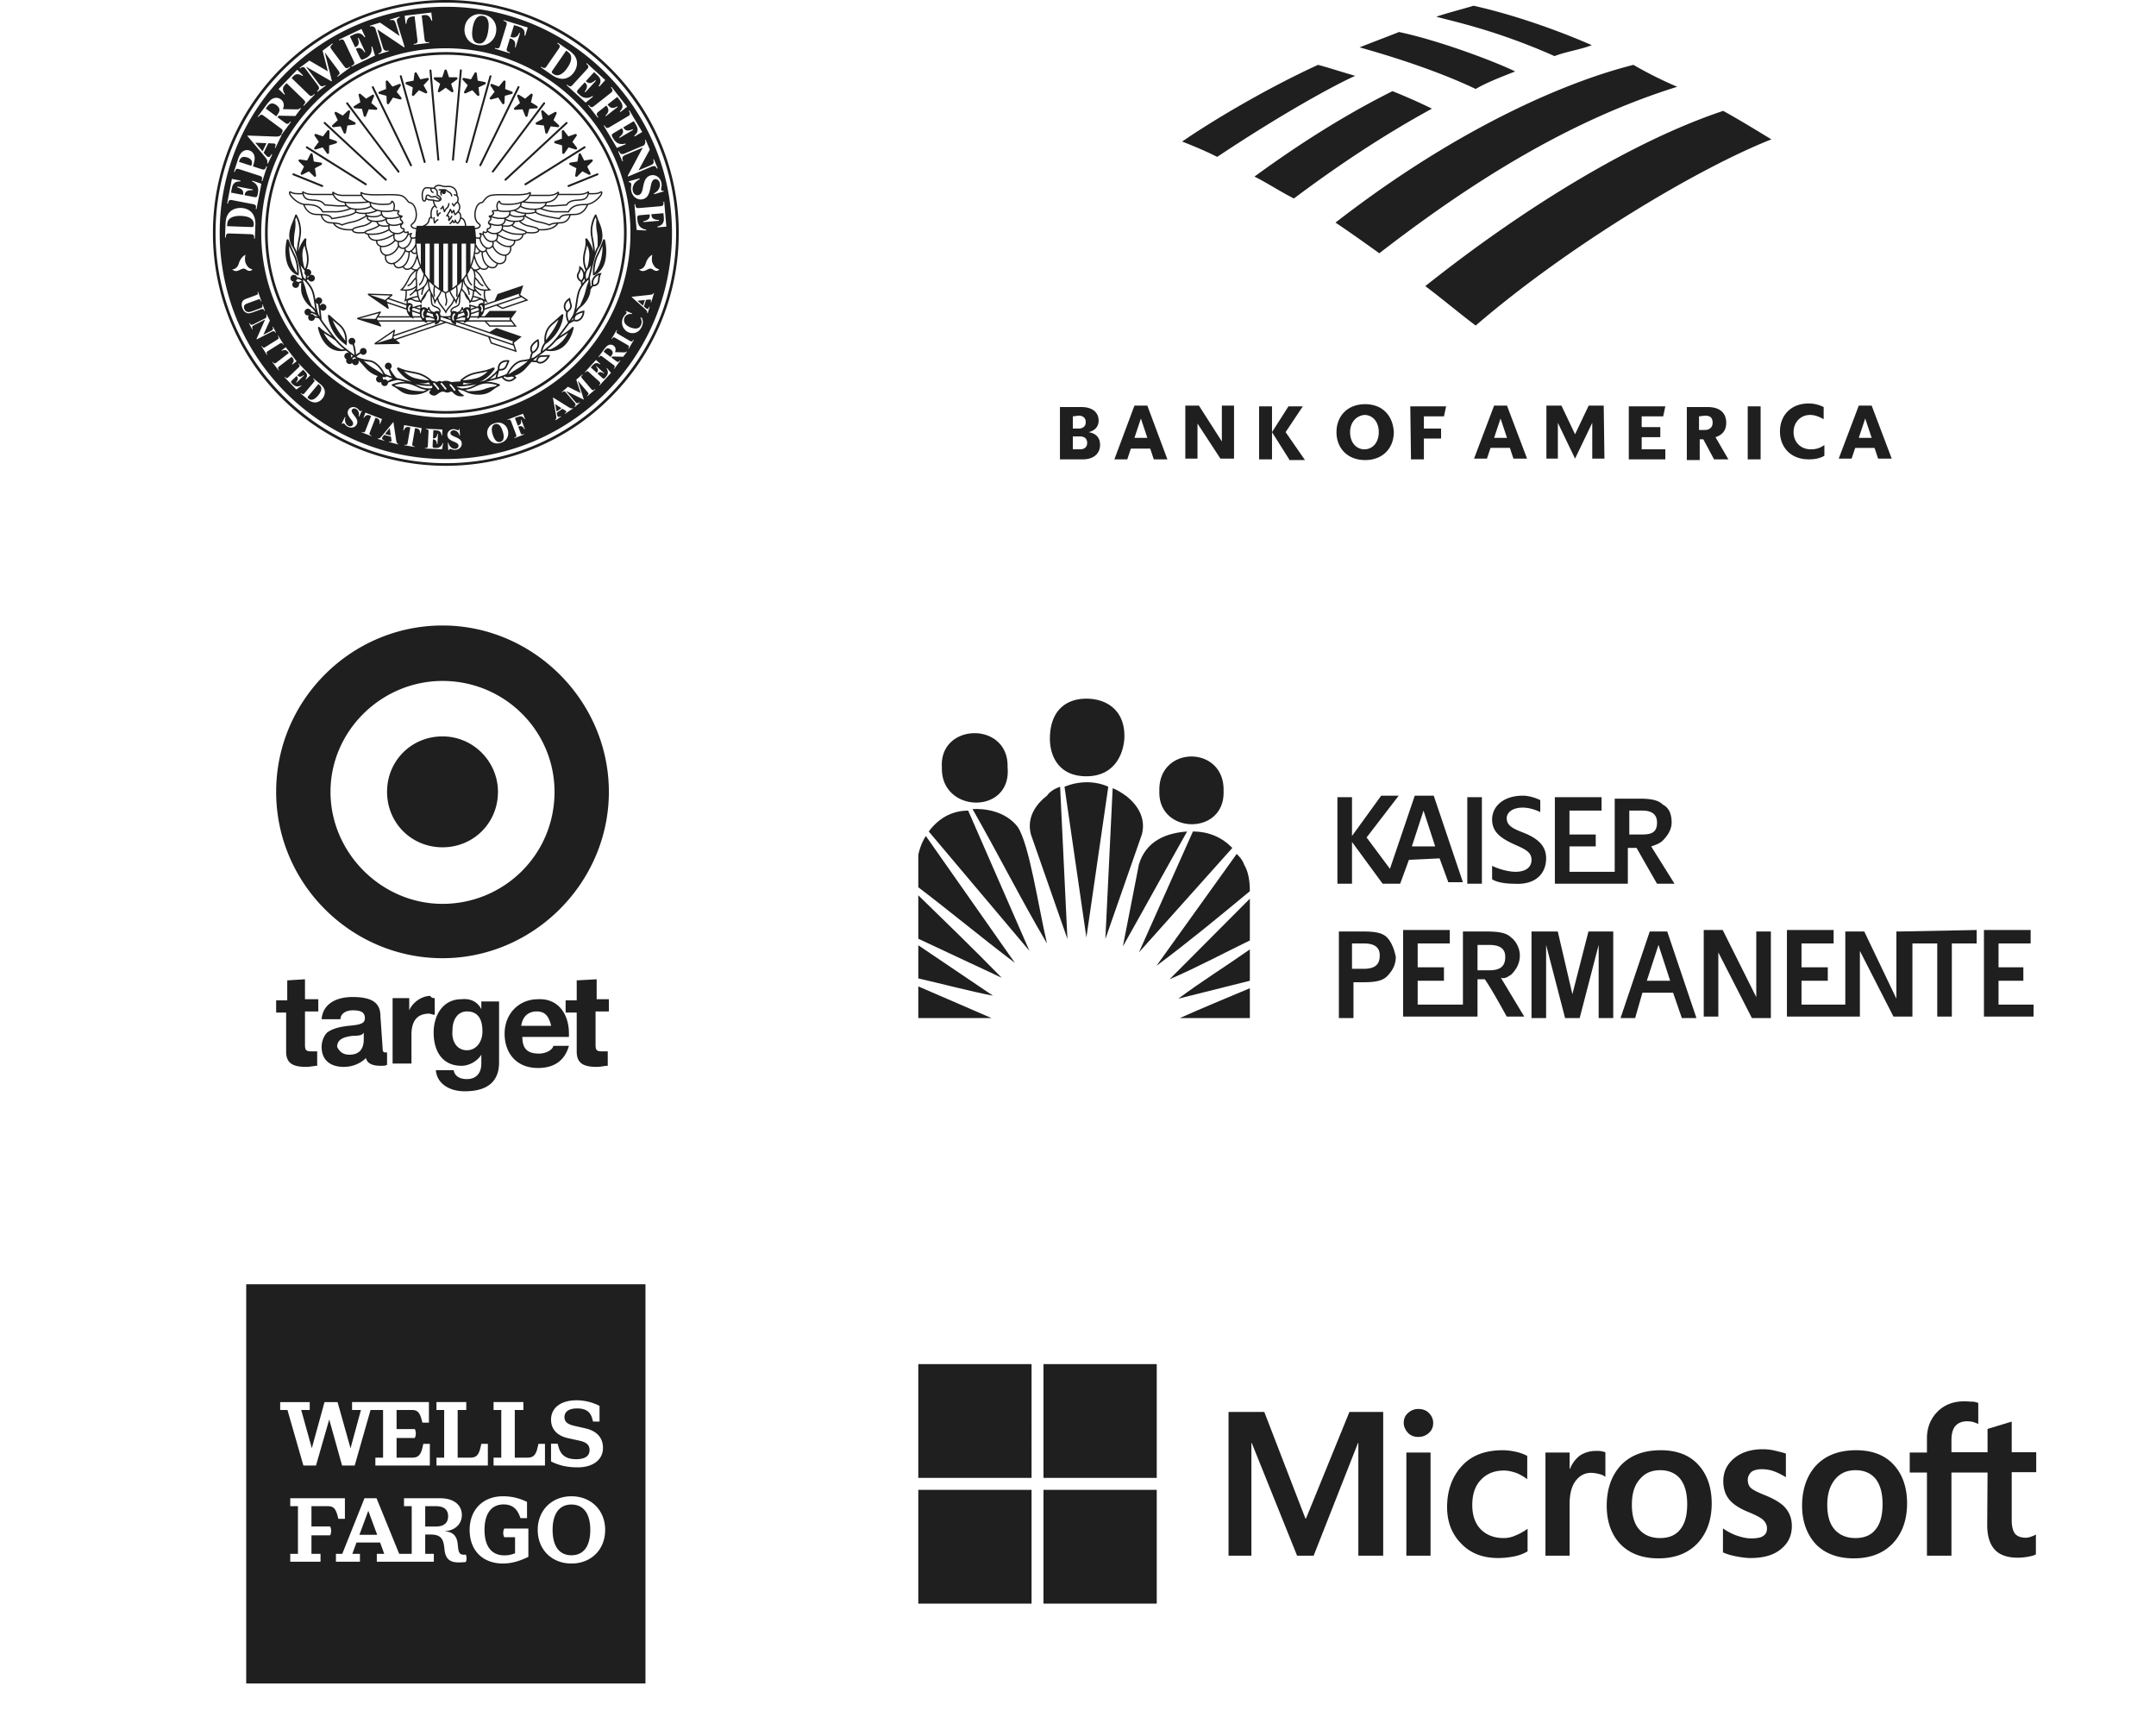
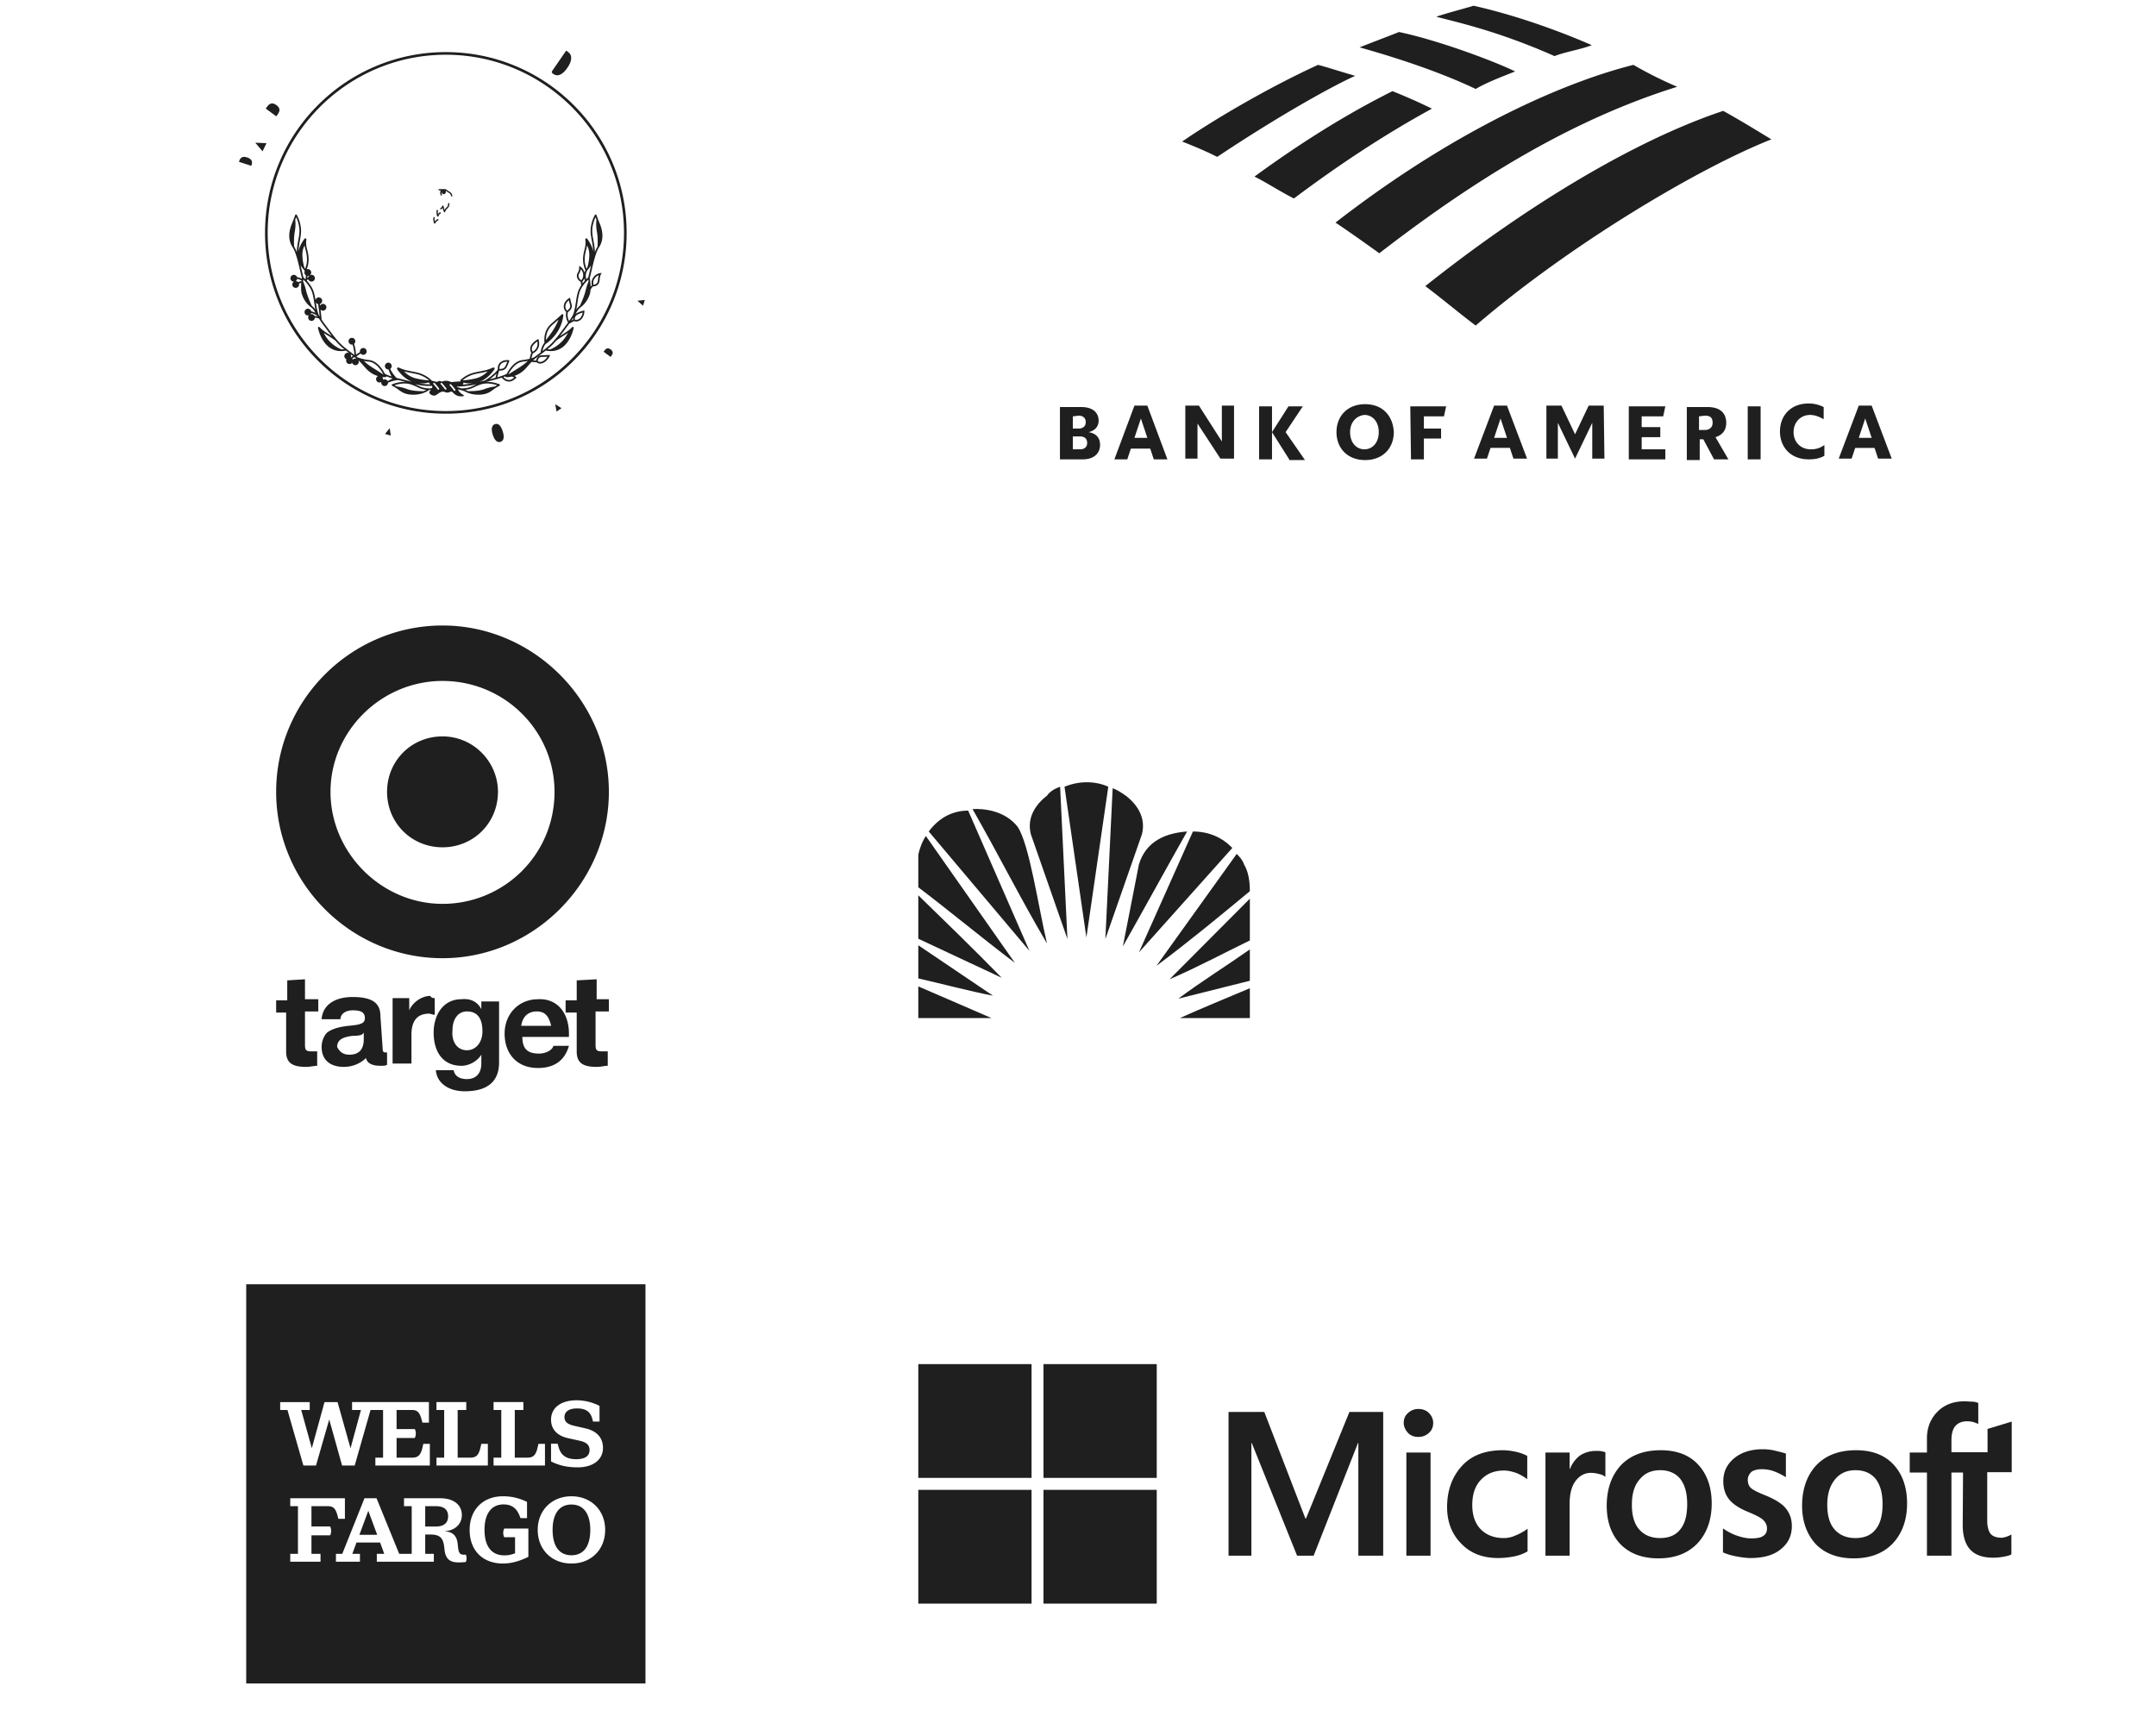
<svg xmlns="http://www.w3.org/2000/svg" width="324" height="258" fill="none">
  <path d="M37.816 24.764c.083-.256.071-.478-.036-.666-.108-.188-.32-.334-.64-.437-.317-.103-.571-.11-.764-.018-.191.09-.332.274-.421.549l-.042.13 1.846.597.057-.155zM41.629 17.33c.182-.246.295-.448.34-.604a.686.686 0 00-.03-.47c-.067-.157-.195-.306-.385-.447-.275-.202-.526-.288-.753-.256-.226.031-.445.19-.656.476l-.21.284 1.581 1.169.113-.152zM83.13 11.1c.304.208.607.264.91.167.41-.13.82-.489 1.225-1.078.327-.474.513-.904.56-1.29.035-.303-.013-.559-.143-.766-.093-.147-.29-.324-.596-.531l-1.987 2.884c-.106.153-.163.25-.172.296a.19.19 0 00.019.13c.03.06.092.123.184.187zM75.191 64.053c-.127-.165-.257-.27-.39-.312a.656.656 0 00-.409 0c-.26.08-.416.275-.47.582-.043.252 0 .582.126.99.15.485.347.816.59.996a.61.61 0 00.573.088.624.624 0 00.328-.217c.095-.127.146-.3.154-.517.008-.218-.037-.484-.135-.8-.117-.375-.239-.646-.367-.81zM91.786 52.53c-.182-.135-.348-.192-.498-.172-.15.02-.296.125-.436.314l-.14.188 1.045.778.074-.1c.122-.163.198-.296.228-.4a.458.458 0 00-.02-.311.743.743 0 00-.253-.297zM83.638 61.846l.742-.507-.944-.596.201 1.103zM38.363 21.448l1.092 1.293.59-1.222-1.682-.071zM57.86 65.215l.867.235-.16-1.105-.708.87zM96.633 45.943l.273-.857-1.11.111.837.746z" fill="#1F1F1F" />
-   <path d="M92.034 13.534a.596.596 0 00-.135-.276l-.092-.117.096-.076 2.34 2.979-1.012.796-.084-.107c.219-.211.346-.412.382-.602.037-.19.004-.397-.098-.623-.056-.125-.194-.328-.415-.609l-.258-.328-1.45 1.14.08.1c.122.157.246.266.37.329.125.062.27.083.435.065.165-.02.35-.092.556-.22l.072.09-1.774 1.394-.072-.09c.31-.297.46-.56.451-.79a1.047 1.047 0 00-.231-.625l-.08-.102-1.08.85c-.181.14-.286.24-.316.295a.336.336 0 00-.025.21.593.593 0 00.134.276l.092.117-.097.076-1.45-1.846.096-.076.092.117c.08.102.164.17.249.205a.31.31 0 00.207.006c.057-.014.174-.09.35-.23l2.323-1.825c.18-.141.286-.24.316-.294a.336.336 0 00.028-.21zm2.53 3.258l-.076-.129.106-.062 1.917 3.233-1.142.677-.065-.108c.247-.22.401-.417.464-.589a1 1 0 00.016-.582c-.028-.126-.13-.336-.303-.628l-.236-.399-1.572.932.045.078c.145.244.328.376.547.395.219.02.488-.045.806-.193l.063.109-2.022 1.199-.064-.109a1.75 1.75 0 00.456-.464c.098-.157.141-.298.133-.423-.01-.126-.068-.28-.177-.465l-1.089.646c-.213.126-.337.212-.374.258a.272.272 0 00-.057.17.55.55 0 00.097.266l.136.231c.215.361.47.6.765.719.296.118.643.123 1.041.016l.063.105-1.33.554-1.98-3.338.105-.062.077.128a.62.62 0 00.22.235.302.302 0 00.203.033c.059-.006.185-.067.378-.182l2.54-1.506c.175-.104.28-.172.314-.205a.319.319 0 00.091-.197.567.567 0 00-.096-.343zm2.303 4.908a.869.869 0 00.118-.323.752.752 0 00-.065-.314l.114-.048.619 1.468-1.704 3.123 1.779-.75c.248-.105.4-.212.458-.32.077-.147.064-.335-.037-.563l.113-.048.577 1.367-.113.047c-.096-.165-.174-.27-.236-.315a.38.38 0 00-.233-.067c-.094 0-.239.042-.435.124l-3.444 1.454-.043-.104 2.263-4.251-2.63 1.11c-.238.1-.375.223-.413.367a.653.653 0 00.033.426l.041.098-.113.048-.619-1.468.113-.047c.098.227.212.365.341.416.13.05.304.03.523-.062l2.92-1.233.073-.135zm2.503 5.67a1.665 1.665 0 01.016.826c-.03.163-.038.273-.023.33a.179.179 0 00.087.118c.043.022.132.03.27.023l.026.096-1.436.424-.035-.13c.346-.16.596-.39.751-.692.156-.302.196-.593.12-.874-.058-.217-.163-.374-.313-.47a.55.55 0 00-.452-.082.5.5 0 00-.238.136 1.128 1.128 0 00-.218.378c-.043.119-.105.384-.187.794-.113.574-.256.98-.43 1.217-.175.234-.405.39-.69.467-.363.097-.713.04-1.05-.173-.337-.212-.564-.535-.682-.97a1.831 1.831 0 01-.062-.398c-.005-.13.006-.296.034-.5a.72.72 0 00-.004-.269.32.32 0 00-.112-.159.458.458 0 00-.235-.098l-.032-.118 1.638-.44.031.118c-.435.218-.738.493-.908.825-.17.333-.213.654-.13.963.064.239.18.412.349.518a.62.62 0 00.511.09.612.612 0 00.275-.161.975.975 0 00.207-.321c.057-.134.116-.36.18-.68.087-.446.176-.774.266-.983.09-.21.206-.383.35-.522a1.18 1.18 0 01.52-.288c.344-.093.673-.046.984.143.311.188.519.475.622.861zm.766 6.686l-1.323.113-.01-.126c.317-.091.541-.2.672-.328.131-.127.22-.3.269-.517.03-.126.03-.359 0-.697l-.04-.462-1.82.155.007.09c.024.283.131.48.32.593.189.113.459.172.81.177l.01.126-2.342.2-.011-.126c.253-.048.457-.121.613-.22.155-.099.256-.207.303-.323.046-.117.06-.283.042-.496l-1.26.107c-.246.022-.396.045-.45.07a.27.27 0 00-.125.13.549.549 0 00-.03.28l.024.268c.035.418.16.745.375.98s.526.391.931.467l.01.122-1.439-.08-.33-3.867.123-.01.013.149a.62.62 0 00.096.307.303.303 0 00.17.118c.054.02.194.02.418.001l2.943-.25c.203-.018.326-.034.371-.049a.314.314 0 00.168-.137.564.564 0 00.063-.35l-.012-.15.122-.01.319 3.745zm-2.037 6.434c-.683-.496-1.183.745-2.074-.001 0 0 .735.047 1.021-.922a2.38 2.38 0 01.129-.34c.327-.706.862-.947.862-.947s-.21.797.067 1.354c.276.558.51.704.974.856 0 0-.296.495-.98 0zm-.243 4.939l-.078-.025.018-.056c.035-.11.044-.193.028-.247a.118.118 0 00-.082-.077.265.265 0 00-.08-.012 1.84 1.84 0 00-.177.013l-.402.039-.318 1.001.238.207a.64.64 0 00.21.13c.08.026.148.013.206-.04.034-.03.08-.117.138-.262l.078.025-.3.943-.077-.025a.443.443 0 00-.047-.29c-.048-.088-.165-.214-.35-.38l-1.941-1.732.013-.039 2.65-.284c.25-.028.415-.064.491-.109a.341.341 0 00.14-.176l.077.024-.435 1.372zm-1.384 3.598c-.122.294-.288.53-.5.709a1.349 1.349 0 01-.726.317 1.524 1.524 0 01-.78-.107 1.574 1.574 0 01-.66-.515 1.565 1.565 0 01-.317-.782 1.637 1.637 0 01.113-.823c.08-.193.206-.38.38-.56a.974.974 0 00.17-.207.166.166 0 000-.132.278.278 0 00-.126-.124l.033-.08.953.396-.033.079c-.273-.044-.51-.012-.71.095a.917.917 0 00-.474 1.003.925.925 0 00.257.474c.168.17.378.306.628.41.245.102.482.164.71.185a.969.969 0 00.579-.102c.158-.09.28-.24.368-.45.072-.173.1-.347.084-.522a1.78 1.78 0 00-.203-.618l.237.099c.097.22.147.43.15.626.003.197-.04.407-.133.63zm-2.01 3.401l-.069-.04.05-.086a.415.415 0 00.066-.203.205.205 0 00-.047-.13c-.022-.03-.098-.084-.227-.16l-1.688-.988c-.132-.077-.218-.118-.258-.123a.22.22 0 00-.136.033.394.394 0 00-.137.15l-.05.085-.07-.04.786-1.343.07.04-.05.086a.408.408 0 00-.065.203.21.21 0 00.045.131c.022.032.097.085.226.16l1.688.99c.132.076.218.117.26.121a.223.223 0 00.136-.034.387.387 0 00.136-.15l.051-.085.07.041-.786 1.342zm-.804 1.187l-1.66-.04-.116.156.668.498c.13.096.216.149.262.157a.218.218 0 00.142-.024.698.698 0 00.196-.201l.065.049-.91 1.22-.064-.048c.082-.11.128-.192.136-.247a.22.22 0 00-.018-.142c-.021-.04-.096-.109-.225-.205l-1.55-1.152c-.128-.096-.215-.149-.26-.158a.22.22 0 00-.142.024.718.718 0 00-.197.201l-.065-.048.825-1.109c.215-.288.392-.485.532-.589a.795.795 0 01.464-.163.739.739 0 01.472.154.703.703 0 01.294.516.978.978 0 01-.088.46l1.234.028c.16.003.265-.002.315-.015a.372.372 0 00.184-.122l.065.048-.559.752zm-3.57 4.324l-.06-.055.066-.073a.419.419 0 00.106-.185.203.203 0 00-.019-.136c-.015-.035-.078-.103-.188-.203l-1.448-1.317c-.1-.09-.163-.143-.19-.158a.21.21 0 00-.143-.02.381.381 0 00-.199.127l-.066.074-.06-.055 1.674-1.842.652.591-.057.062c-.188-.113-.342-.173-.462-.18a.666.666 0 00-.372.103c-.075.043-.188.148-.34.315l-.206.227.896.814.04-.044c.127-.139.175-.28.144-.422-.03-.143-.123-.3-.278-.473l.056-.062 1.152 1.047-.056.062a1.163 1.163 0 00-.383-.198.476.476 0 00-.293-.002.756.756 0 00-.26.203l.62.564c.121.11.2.172.236.186a.178.178 0 00.12.003.363.363 0 00.15-.112l.119-.132c.187-.205.289-.414.307-.624.017-.21-.047-.431-.193-.663l.055-.06.61.736-1.73 1.902zm-1.813 1.6l-.053-.062.073-.063a.411.411 0 00.13-.172.207.207 0 00-.001-.137c-.011-.037-.065-.112-.162-.225l-1.433-1.676.897 2.804-.04.034-2.631-1.295 1.362 1.593c.095.11.156.177.183.198a.314.314 0 00.21.055c.079-.007.17-.054.273-.142l.053.062-.773.661-.053-.061.023-.02a.48.48 0 00.12-.144.297.297 0 00.038-.154.414.414 0 00-.052-.166 2.585 2.585 0 00-.142-.173l-1.223-1.43a.976.976 0 00-.202-.199.218.218 0 00-.139-.01.392.392 0 00-.18.097l-.072.061-.052-.061.923-.79 1.91.947-.66-2.015.92-.788.052.062-.073.063a.42.42 0 00-.13.172.21.21 0 000 .135c.01.037.064.112.16.224l1.275 1.49a.99.99 0 00.203.202.22.22 0 00.14.012.402.402 0 00.18-.098l.073-.063.053.062-1.18 1.01zm-3.359 2.656l-.046-.067.05-.034c.094-.065.153-.124.173-.176a.117.117 0 00-.017-.111.27.27 0 00-.057-.06 2.045 2.045 0 00-.147-.099l-.339-.217-.868.592.06.31a.65.65 0 00.084.232c.047.07.11.101.188.096.045-.003.135-.044.27-.121l.046.067-.817.557-.046-.067a.438.438 0 00.142-.258c.017-.098.002-.27-.042-.513l-.46-2.56.035-.025 2.26 1.41c.216.134.367.207.455.22a.34.34 0 00.219-.054l.045.067-1.188.811zm-7.101 1.77l.08-.03a.746.746 0 00.28-.17.504.504 0 00.128-.261.923.923 0 00-.029-.395l.072-.027.529 1.397-.072.027c-.126-.254-.263-.401-.41-.442a.693.693 0 00-.44.023l-.08.03.322.851c.053.143.095.229.124.258.03.03.072.05.128.059a.392.392 0 00.2-.03l.093-.036.029.076-1.455.551-.029-.076.093-.035c.08-.03.14-.07.179-.116a.201.201 0 00.044-.13c.003-.039-.022-.128-.076-.267l-.692-1.83a1.004 1.004 0 00-.123-.258.216.216 0 00-.127-.059.392.392 0 00-.201.03l-.092.035-.03-.076 2.348-.888.302.798-.084.031c-.09-.18-.192-.3-.304-.36a.689.689 0 00-.414-.062c-.09.01-.246.058-.467.142l-.26.098.434 1.142zm-1.535 1.676c-.166.45-.505.754-1.014.912-.512.158-.96.107-1.348-.152a1.576 1.576 0 01-.633-.872 1.485 1.485 0 01.104-1.189c.2-.37.512-.612.936-.725.447-.157.856-.14 1.226.054.37.193.62.5.751.922.112.36.104.71-.022 1.05zm-7.138 1.649c-.182.19-.423.295-.72.313a1.197 1.197 0 01-.267-.012 1.986 1.986 0 01-.32-.089.468.468 0 00-.175-.033.21.21 0 00-.117.051.302.302 0 00-.096.14l-.08.005-.069-1.121.081-.005c.084.31.222.544.416.699a.869.869 0 00.607.212.555.555 0 00.382-.157.409.409 0 00.06-.52.652.652 0 00-.182-.177 2.56 2.56 0 00-.417-.206 3.504 3.504 0 01-.603-.304 1.048 1.048 0 01-.292-.297.778.778 0 01-.118-.376.807.807 0 01.224-.62.917.917 0 01.642-.29 1.11 1.11 0 01.539.101.589.589 0 00.211.059.116.116 0 00.088-.04c.02-.025.037-.083.05-.173l.067-.004.084.989-.09.005a1.018 1.018 0 00-.348-.58.784.784 0 00-.552-.194.503.503 0 00-.346.14.363.363 0 00-.114.284.336.336 0 00.057.172c.047.066.119.13.216.191.071.044.235.12.49.228.358.15.602.296.733.44.129.145.2.316.21.51a.843.843 0 01-.25.659zM39.258 35c0-15.322 12.42-27.743 27.742-27.743 15.322 0 27.742 12.421 27.742 27.743S82.322 62.743 67 62.743c-15.322 0-27.742-12.42-27.742-27.743zm27.166 32.525l-2.568-.124.004-.081.099.005a.414.414 0 00.21-.036.2.2 0 00.093-.1c.017-.035.03-.127.037-.276l.094-1.954c.007-.135.007-.218.001-.249a.205.205 0 00-.075-.122.38.38 0 00-.225-.072l-.098-.005.003-.08 2.487.119-.042.879-.083-.004c-.032-.217-.084-.374-.157-.471a.66.66 0 00-.315-.222c-.08-.03-.233-.05-.458-.062l-.307-.015-.058 1.21.06.003c.187.009.327-.044.417-.158.09-.114.153-.286.187-.516l.084.004-.075 1.556-.083-.004c-.01-.17-.04-.31-.091-.422a.483.483 0 00-.186-.227.742.742 0 00-.321-.071l-.04.836c-.009.164-.007.264.006.301a.179.179 0 00.073.094c.037.025.098.04.183.044l.177.009c.277.013.503-.04.676-.16.174-.121.304-.311.39-.57l.08.003-.179.938zm-3.194-2.39l-.078-.013a1.265 1.265 0 00-.085-.42.6.6 0 00-.198-.233.76.76 0 00-.281-.088l-.218-.038-.393 2.26c-.025.15-.034.245-.023.286.01.04.037.079.08.115a.403.403 0 00.19.077l.097.016-.014.08-1.534-.266.014-.08.097.017a.411.411 0 00.213-.01.213.213 0 00.107-.088c.022-.032.045-.121.071-.268l.392-2.261-.211-.037c-.198-.034-.348-.017-.452.051-.146.095-.254.248-.325.458l-.082-.014.138-.794 2.633.457-.138.794zm-3.416 1.655l-1.389-.376.021-.078.057.015c.112.03.195.036.248.017a.118.118 0 00.073-.085.258.258 0 00.009-.081 2.13 2.13 0 00-.021-.176l-.055-.4-1.015-.274-.196.246a.65.65 0 00-.122.215.2.2 0 00.05.205c.031.032.12.075.267.127l-.021.078-.955-.259.021-.078a.444.444 0 00.289-.06c.085-.051.206-.173.363-.366l1.648-2.013.04.011.398 2.635c.038.25.08.412.128.488.037.056.098.1.184.13l-.022.08zm-3.382-4.011l-.834 2.138c-.056.142-.082.233-.08.274.001.042.02.085.056.13a.395.395 0 00.17.112l.093.036-.03.076-1.45-.566.029-.076.091.036c.081.031.152.042.212.033a.207.207 0 00.122-.066c.027-.027.069-.11.123-.249l.834-2.137-.2-.078c-.187-.073-.338-.086-.454-.04-.162.064-.298.192-.409.384l-.077-.03.292-.75 2.49.97-.293.75-.074-.028c.024-.19.024-.333 0-.43a.601.601 0 00-.148-.266.748.748 0 00-.257-.142l-.206-.081zm-2.535-.218c.07-.242.065-.467-.018-.676a.789.789 0 00-.385-.44.509.509 0 00-.371-.047.362.362 0 00-.238.19.33.33 0 00-.035.178c.007.08.039.171.093.273.041.074.147.22.317.44.238.305.378.553.42.743.042.19.02.372-.066.548a.842.842 0 01-.542.45c-.253.076-.513.05-.782-.081a1.185 1.185 0 01-.226-.142 2.003 2.003 0 01-.235-.234.484.484 0 00-.136-.115.217.217 0 00-.128-.014.31.31 0 00-.152.076l-.072-.036.49-1.01.074.036c-.08.312-.074.583.018.812.092.23.234.39.424.484a.56.56 0 00.411.05.41.41 0 00.268-.215.404.404 0 00.038-.209.641.641 0 00-.07-.242 2.61 2.61 0 00-.262-.385 3.473 3.473 0 01-.376-.561 1.036 1.036 0 01-.108-.402.773.773 0 01.081-.385.808.808 0 01.5-.43.916.916 0 01.701.063 1.123 1.123 0 01.42.352c.068.086.12.138.155.155a.12.12 0 00.097.008c.03-.012.073-.054.129-.125l.059.029-.412.902-.08-.04zm-5.1-3.397c-.049.272-.17.524-.364.756-.135.16-.284.287-.449.38a1.263 1.263 0 01-.941.142 1.977 1.977 0 01-.496-.205 2.347 2.347 0 01-.34-.25l-1.022-.854.052-.062.076.063a.397.397 0 00.178.097.249.249 0 00.15-.02c.03-.015.093-.082.192-.2l1.255-1.5c.097-.118.152-.196.164-.235a.22.22 0 00-.012-.14.39.39 0 00-.124-.16l-.076-.063.052-.062 1.022.853c.273.228.461.449.566.661.127.261.165.527.117.8zm-6.052-2.488l.06-.056.067.071c.06.063.119.102.178.12a.2.2 0 00.136-.01c.037-.013.109-.07.217-.173l1.415-1.352a1.58 1.58 0 00.172-.179.208.208 0 00.03-.14.375.375 0 00-.113-.208l-.069-.071.059-.056 1.72 1.8-.637.608-.057-.06c.126-.18.196-.33.21-.45a.661.661 0 00-.075-.377c-.038-.077-.134-.198-.29-.36l-.212-.223-.876.836.041.043c.13.137.268.194.412.174.144-.02.308-.102.491-.244l.058.06-1.127 1.076-.057-.06c.11-.13.185-.253.225-.369a.474.474 0 00.022-.292.75.75 0 00-.184-.274l-.605.579a1.22 1.22 0 00-.204.222.182.182 0 00-.011.119c.01.043.043.096.102.157l.123.129c.192.2.392.317.6.35.21.032.434-.017.675-.146l.056.06-.776.556-1.776-1.86zm-.958-1.326a.402.402 0 00.088.185l.06.078-.064.05-.95-1.235.064-.05.06.08a.413.413 0 00.164.136.21.21 0 00.139.007c.038-.008.115-.058.233-.15l1.819-1.399-.131-.17c-.123-.16-.245-.248-.367-.268-.172-.029-.355.01-.549.117l-.051-.066.638-.49 1.63 2.117-.638.49-.048-.062c.118-.15.192-.273.222-.368a.595.595 0 00.01-.304.753.753 0 00-.146-.255l-.135-.176-1.819 1.4c-.12.092-.19.157-.21.194a.222.222 0 00-.02.139zm-1.652-2.129l.052.084-.069.043-.826-1.318.069-.043.053.084a.404.404 0 00.15.152.199.199 0 00.135.019c.038-.005.12-.048.247-.127l1.658-1.039c.129-.081.205-.138.229-.172a.216.216 0 00.032-.135.386.386 0 00-.069-.191l-.052-.084.069-.043.825 1.318-.068.042-.053-.083a.41.41 0 00-.15-.152.21.21 0 00-.136-.02c-.038.004-.121.047-.247.126l-1.658 1.039c-.129.081-.205.139-.228.173a.225.225 0 00-.033.136.393.393 0 00.07.191zm-1.585-2.286l1.293-2.917-1.685.859c-.152.078-.237.165-.255.262a.43.43 0 00.042.28l.032.063-.072.037-.48-.94.073-.037c.075.145.157.23.245.259.088.027.202.005.343-.067l1.87-.954.041-.092a.572.572 0 00.063-.22.491.491 0 00-.057-.204l.072-.037.48.94-.978 2.146 1.14-.581c.159-.081.255-.159.288-.233.043-.101.026-.225-.052-.37l.073-.038.446.876-.072.037a.768.768 0 00-.171-.198.258.258 0 00-.157-.033.855.855 0 00-.282.103l-2.206 1.125-.034-.066zm-1.69-4.017c-.183-.123-.328-.33-.433-.62-.088-.242-.124-.44-.108-.596a.877.877 0 01.2-.504c.11-.125.281-.229.514-.313l1.368-.5c.16-.058.257-.103.29-.136a.214.214 0 00.06-.127.592.592 0 00-.056-.255l.076-.028.526 1.443-.076.028-.026-.072a.54.54 0 00-.116-.211.204.204 0 00-.125-.053c-.046-.002-.149.025-.308.083l-1.369.5c-.25.09-.408.17-.476.237a.505.505 0 00-.134.26.655.655 0 00.04.357.752.752 0 00.242.35c.107.081.23.127.369.136.139.01.356-.04.653-.148l1.14-.416a.702.702 0 00.254-.137.248.248 0 00.075-.14.62.62 0 00-.048-.278l.076-.028.352.966-.076.028-.02-.057a.394.394 0 00-.12-.179.285.285 0 00-.183-.061.756.756 0 00-.247.06l-1.061.386c-.329.12-.574.185-.735.194-.161.01-.334-.046-.517-.17zm-1.98-6.43s.734.048 1.02-.921c.037-.124.08-.237.13-.34.326-.706.861-.947.861-.947s-.209.797.068 1.354c.275.558.51.704.974.856 0 0-.297.495-.98 0-.682-.496-1.183.745-2.074-.001zm-.704-5.38a.33.33 0 00-.156.142.599.599 0 00-.075.298l-.006.149-.122-.005.072-2.009c.019-.536.107-.964.264-1.286.193-.392.474-.686.843-.88.37-.193.782-.281 1.24-.264.315.01.603.072.865.183a2 2 0 01.645.417c.167.167.3.358.397.572.097.215.17.475.216.782.021.135.027.347.017.637l-.072 2.008-.122-.004.005-.149a.6.6 0 00-.05-.302.375.375 0 00-.162-.16c-.046-.021-.185-.036-.416-.044l-2.952-.106c-.23-.008-.373 0-.431.022zm.672-8.222l1.304.25-.024.124c-.33.002-.576.046-.737.133-.16.087-.293.229-.398.424-.062.115-.126.338-.19.672l-.087.455 1.794.345.017-.087c.054-.28.005-.5-.146-.66-.152-.159-.395-.289-.73-.389l.023-.123 2.308.443-.023.124a1.76 1.76 0 00-.65.045c-.176.053-.303.13-.38.23-.076.099-.134.254-.175.464l1.243.24c.242.046.393.064.45.054.059-.01.11-.04.156-.09a.552.552 0 00.105-.263l.05-.263c.08-.412.048-.76-.095-1.046-.143-.284-.4-.518-.769-.702l.023-.12 1.364.468-.733 3.81-.12-.023.028-.146a.624.624 0 00-.01-.322.3.3 0 00-.13-.16c-.048-.034-.182-.072-.403-.114l-2.9-.559a2.321 2.321 0 00-.371-.054.319.319 0 00-.2.087.571.571 0 00-.155.32l-.028.146-.12-.023.71-3.69zm.91-2.928c.2-.613.452-1.018.756-1.214.305-.196.621-.24.95-.135.276.09.485.253.627.49.142.236.2.517.172.842-.015.22-.102.573-.259 1.058l1.185.384c.23.075.38.108.45.099a.327.327 0 00.192-.105c.059-.06.12-.188.182-.381l.117.038-.703 2.17-.117-.038c.064-.197.09-.337.075-.42a.34.34 0 00-.095-.194c-.05-.047-.19-.108-.421-.183l-2.772-.899c-.23-.074-.381-.107-.45-.099a.328.328 0 00-.192.103c-.059.06-.12.188-.183.383l-.116-.038.603-1.86zm1.444-3.587l4.02.146c.382.013.634-.006.759-.056a.519.519 0 00.246-.234l.11.054-.946 1.955-.11-.053.04-.08c.075-.158.106-.278.094-.364a.179.179 0 00-.106-.132.409.409 0 00-.119-.035 3.193 3.193 0 00-.267-.019l-.607-.029-.69 1.428.31.36c.105.12.2.2.285.24a.3.3 0 00.317-.015c.057-.038.145-.159.263-.362l.11.054-.65 1.344-.11-.054a.666.666 0 00-.008-.444c-.053-.142-.2-.355-.442-.641l-2.526-3.006.027-.057zm2.782-4.531c.323-.438.589-.735.799-.892.21-.158.443-.24.7-.249.257-.008.495.07.713.23.266.197.416.456.448.776.02.204-.025.436-.132.697l1.864.034c.242.004.4-.004.474-.023a.563.563 0 00.278-.187l.098.073-.84 1.138-2.505-.052-.176.237 1.013.747c.195.145.326.224.395.237.068.013.14 0 .215-.037.074-.038.173-.14.295-.305l.098.073-1.365 1.848-.098-.073c.123-.166.19-.291.204-.374a.338.338 0 00-.03-.214c-.031-.06-.145-.164-.34-.308l-2.344-1.731c-.195-.144-.327-.223-.395-.236a.329.329 0 00-.215.036c-.074.038-.173.14-.295.305l-.098-.073 1.239-1.677zm4.683-5.358l.873.846-.083.085c-.25-.145-.45-.228-.597-.252a.907.907 0 00-.458.05c-.087.033-.203.125-.35.275l-.232.24 2.487 2.411c.165.16.276.25.336.273a.34.34 0 00.211-.003.602.602 0 00.258-.172l.103-.107.088.085-1.636 1.688-.088-.085.103-.107a.616.616 0 00.17-.275.316.316 0 00-.02-.208c-.021-.054-.113-.16-.274-.316l-2.487-2.411-.226.233c-.21.217-.317.42-.32.607-.006.262.093.527.295.794l-.087.09-.873-.846 2.807-2.895zm1.824-1.38l2.782 1.618-.794-3.102 1.464-1.093.074.099-.117.087a.626.626 0 00-.213.245.321.321 0 00-.013.205c.012.056.085.174.218.353l1.77 2.373c.138.183.233.29.287.322a.325.325 0 00.21.032.599.599 0 00.28-.129l.117-.087.073.099-1.879 1.402-.073-.099.116-.087a.63.63 0 00.214-.245.325.325 0 00.01-.207c-.012-.057-.085-.176-.22-.356l-1.99-2.667 1.07 4.312-.064.048-3.833-2.213 1.892 2.534c.131.177.217.283.256.317a.472.472 0 00.312.104c.118-.002.26-.064.424-.187l.073.098-1.23.92-.074-.099.037-.027a.7.7 0 00.194-.206.45.45 0 00.075-.226.629.629 0 00-.063-.255 3.923 3.923 0 00-.197-.275l-1.698-2.277c-.137-.182-.231-.289-.284-.32-.053-.03-.123-.04-.209-.03a.609.609 0 00-.28.129l-.114.085-.073-.098 1.47-1.097zm7.83-4.753l.57 1.2-.114.053c-.198-.265-.379-.437-.544-.515a.999.999 0 00-.577-.07c-.13.017-.347.099-.654.244l-.419.2.784 1.65.081-.038c.257-.122.405-.291.444-.508.04-.216 0-.49-.118-.82l.114-.054 1.008 2.124-.113.054a1.755 1.755 0 00-.422-.497c-.146-.11-.283-.168-.409-.17-.125-.003-.285.042-.478.134l.542 1.143c.106.223.18.355.223.396a.272.272 0 00.165.072.562.562 0 00.274-.072l.242-.114c.379-.18.64-.412.786-.696.145-.284.182-.63.111-1.036l.11-.052.43 1.376-3.505 1.664-.053-.11.135-.064a.615.615 0 00.254-.198.298.298 0 00.052-.2c-.001-.058-.05-.19-.146-.393l-1.267-2.668a2.29 2.29 0 00-.176-.33.318.318 0 00-.187-.11.572.572 0 00-.35.064l-.136.064-.052-.11 3.395-1.613zm2.79-.953l2.935 2.012-.566-1.846c-.08-.257-.17-.42-.271-.488-.139-.09-.327-.098-.564-.02l-.036-.118 1.418-.435.036.118c-.174.078-.287.146-.338.202a.374.374 0 00-.09.225c-.01.094.017.242.08.445l1.095 3.574-.107.033-3.999-2.684.837 2.729c.075.247.183.396.323.448.14.052.282.056.427.01l.102-.03.035.117-1.522.467-.036-.117c.236-.074.385-.174.45-.297.063-.123.06-.299-.01-.527l-.93-3.03-.126-.086a.87.87 0 00-.31-.15.754.754 0 00-.319.032l-.036-.117 1.523-.467zm7.704-1.51l.144 1.206-.118.014c-.103-.27-.205-.46-.305-.572a.908.908 0 00-.387-.25c-.088-.029-.236-.03-.444-.006l-.332.04.41 3.439c.028.228.058.369.09.423a.34.34 0 00.165.132.604.604 0 00.309.028l.148-.018.014.122-2.334.279-.015-.122.149-.018a.616.616 0 00.303-.106.314.314 0 00.116-.174c.018-.055.014-.195-.013-.419l-.41-3.439-.323.039c-.3.036-.51.125-.631.268-.17.2-.26.468-.271.803l-.125.015-.145-1.206 4.005-.479zm5.023 2.19c.102-.659.411-1.173.928-1.543.516-.37 1.1-.49 1.75-.363.71.084 1.253.38 1.627.886.373.507.509 1.09.407 1.75a2.395 2.395 0 01-.725 1.408c-.525.5-1.185.687-1.981.563-.799-.124-1.374-.49-1.726-1.099-.278-.481-.372-1.015-.28-1.602zm5.025 3.183a.3.3 0 00.173-.113c.039-.044.091-.173.158-.388l.871-2.822c.068-.22.099-.36.093-.422a.33.33 0 00-.097-.187.588.588 0 00-.267-.15l-.142-.045.035-.117 3.62 1.118-.38 1.23-.13-.04c.06-.297.05-.535-.028-.711-.078-.177-.223-.33-.435-.457-.118-.07-.347-.159-.689-.265l-.398-.123-.544 1.763.123.037c.19.06.354.079.492.06a.77.77 0 00.394-.195c.125-.11.236-.275.332-.497l.11.034-.665 2.155-.11-.034c.085-.42.06-.722-.08-.906a1.052 1.052 0 00-.545-.382l-.123-.038-.406 1.312c-.067.22-.098.36-.09.423a.34.34 0 00.098.188.594.594 0 00.267.15l.142.044-.036.117-2.243-.692.036-.117.142.043a.62.62 0 00.322.027zm6.48 2.757l.123.085a.595.595 0 00.281.12.377.377 0 00.222-.05c.042-.028.13-.137.26-.328l1.677-2.432c.13-.189.202-.314.214-.375a.336.336 0 00-.036-.208.596.596 0 00-.21-.223l-.122-.084.07-.101 1.654 1.14c.442.304.756.61.942.915.228.374.324.768.288 1.184-.035.415-.183.81-.441 1.187-.18.26-.387.47-.62.632a2.011 2.011 0 01-.7.319 1.92 1.92 0 01-.696.027 2.978 2.978 0 01-.774-.239 3.596 3.596 0 01-.546-.327l-1.655-1.14.07-.102zm6.847-.522l2.768 2.542-.898.978-.093-.085c.172-.283.264-.515.274-.697.01-.182-.04-.37-.152-.562-.064-.113-.222-.284-.472-.514l-.341-.314-1.237 1.347.066.06c.21.193.422.267.638.221.215-.045.454-.184.716-.417l.092.085-1.59 1.732-.092-.085c.153-.207.254-.399.302-.576.047-.179.05-.326.004-.444-.045-.118-.146-.248-.303-.394l-.856.932c-.167.183-.262.3-.284.356a.27.27 0 00-.005.18.55.55 0 00.17.226l.197.182c.309.283.622.439.94.467.317.028.65-.067 1-.285l.091.083-1.114.914-2.859-2.624.083-.09.11.1c.096.088.19.142.279.162a.302.302 0 00.205-.028c.054-.022.157-.117.309-.283l1.998-2.175c.137-.15.217-.246.24-.287a.322.322 0 00.032-.215.573.573 0 00-.192-.3l-.11-.102.084-.09zM67 1.017C48.23 1.017 33.016 16.232 33.016 35c0 18.77 15.215 33.984 33.984 33.984 18.769 0 33.984-15.215 33.984-33.984 0-18.768-15.215-33.983-33.984-33.983z" fill="#1F1F1F" />
-   <path d="M71.872 6.53c.225.035.42.01.589-.077.213-.109.397-.309.552-.599.154-.29.27-.68.346-1.174.091-.587.105-1.033.041-1.341-.064-.309-.17-.536-.321-.682a.993.993 0 00-.556-.27c-.406-.064-.747.095-1.022.477-.226.314-.388.788-.487 1.425-.117.757-.072 1.338.138 1.74.147.283.386.449.72.501zM37.975 34.101a.19.19 0 00.1-.086.541.541 0 00.058-.256c.014-.369-.102-.654-.347-.858-.33-.276-.852-.427-1.567-.453-.576-.02-1.039.054-1.39.222-.274.134-.463.311-.569.533-.073.156-.116.419-.127.787l3.5.125c.186.007.3.002.342-.014zM47.854 57.708l-1.488 1.78a.836.836 0 00-.131.185.127.127 0 00.004.087.362.362 0 00.11.135c.188.156.384.212.59.167.279-.06.57-.272.874-.636.245-.293.395-.566.449-.818a.766.766 0 00-.047-.514c-.053-.102-.173-.231-.36-.386zM44.652 41.033c-.19-.235-.57-.785-.87-1.713-.296-.92-.333-1.896-.329-2.38.156.381.369.866.645 1.428.522 1.06.562 2.21.554 2.665zm-.333-2.773a19.44 19.44 0 01-.936-2.199.154.154 0 00-.156-.105.152.152 0 00-.145.12c-.091.396-.362 1.794-.01 3.208.42 1.683 1.609 2.063 1.659 2.078l.146.045.012-.152c.006-.064.126-1.581-.57-2.995zM50.016 48.135c.254.228.553.49.85.742.694.59 1.026 1.334 1.027 2.318-1.298-1.591-1.74-2.65-1.877-3.06zm1.01.555a50.621 50.621 0 01-1.505-1.337.14.14 0 00-.157-.024.141.141 0 00-.08.138c.032.435.308 2.687 2.637 4.319l.173.121.02-.21c.126-1.314-.22-2.27-1.089-3.007zM90.218 39.32c-.299.928-.68 1.478-.87 1.713v-.1c0-.507.067-1.575.554-2.565.277-.562.49-1.048.645-1.43v.065c0 .503-.045 1.435-.329 2.317zm.7-3.243a.155.155 0 00-.145-.121.155.155 0 00-.156.105c-.1.294-.394 1.097-.936 2.199-.696 1.414-.576 2.931-.57 2.995l.013.152.145-.044c.051-.017 1.24-.396 1.659-2.08.131-.525.176-1.049.176-1.519 0-.795-.129-1.44-.185-1.687z" fill="#1F1F1F" />
  <path d="M89.872 41.98c-.033.533-.241.778-.69.804-.043-.174-.098-.6.231-1.015.187-.235.413-.356.577-.418-.05.149-.1.362-.118.63zm-1.478-.281a6.03 6.03 0 00-.3.282c-.05-.23-.112-.655.01-1.02.08-.243.214-.407.369-.597a3.46 3.46 0 00.365-.512c-.067.278-.13.548-.187.8-.099.43-.186.804-.257 1.047zm-.389 1.966c-.199.84-.65 1.84-.872 2.306l-.089.069a2.083 2.083 0 00-.448.5c.08-.367.136-.74.192-1.105.094-.621.183-1.208.377-1.704.295-.755.945-1.43 1.25-1.718.012.08.026.179.039.291-.104.215-.278.64-.449 1.36zm-1.033-2.004a.647.647 0 01.06-.54c.152-.252.216-.499.242-.677.133.143.3.376.35.683.085.528-.15.864-.263.99a.804.804 0 01-.389-.456zm.841.151c.026.18.063.32.08.38a6.403 6.403 0 00-.337.399l-.039-.281a1.308 1.308 0 00.296-.498zm.282-4.304c.062-.225.1-.433.122-.621.158.261.387.801.334 1.674-.051.844-.213 1.414-.32 1.711a4.36 4.36 0 00-.087.11c-.449-1.07-.266-2.092-.05-2.874zm-1.269 9.746a5.17 5.17 0 01.735-.287c-.037.25-.16.73-.568.983a.722.722 0 01-.616.083c-.011-.159.005-.572.45-.779zm-.695.792a6.7 6.7 0 00-.264.132c.105-.159.2-.312.29-.457a1.1 1.1 0 00-.026.325zm-1.498 2.443c.24-.15.483-.303.716-.466a5.11 5.11 0 01-2.672 2.49 3.442 3.442 0 01-.405-.035 8.883 8.883 0 001.286-1.25c.321-.267.704-.507 1.075-.739zm-3.267 3.156c.379-.02.705-.031.906-.037-.12.199-.358.517-.728.693-.413.197-.655.031-.737-.045.023-.151.124-.588.559-.61zm-3.402 1.635c-.746.466-1.326.84-1.587 1.01.3-.579.646-1.043 1.015-1.373.37-.33.763-.524 1.158-.563.278-.027.538-.071.77-.121-.186.188-.619.586-1.356 1.047zm-1.573 1.815c-.342-.037-.603-.28-.736-.433a7.51 7.51 0 00.332-.134l-.064.139.179.011c.007 0 .036.002.084.002.134 0 .417-.013.777-.097.137.052.238.114.304.163-.296.263-.59.38-.876.35zm-1.931-.32c-.265.072-.554.145-.875.226.317-.23.71-.54 1.04-.877a8.302 8.302 0 00-.165.652zm.25 1.111a4.316 4.316 0 00-.329.193c-.341.045-.95.152-1.592.401-.72.28-1.874.311-2.432.308h-.001a3.614 3.614 0 01-.429-.203c.635-.07.934-.212 1.326-.399.252-.12.54-.257.987-.41.912-.311 1.986-.045 2.47.11zm-5.158.482l-.165.01-.676-.2-.026-.026-.056-.056c.303-.006.737-.024 1.256-.077.518-.052 1.121-.14 1.764-.283-.195.082-.354.157-.502.228-.45.215-.748.357-1.595.404zm-1.166.357a.124.124 0 01-.172-.033c-.319-.474-.61-.75-.612-.753a.124.124 0 01-.006-.174.124.124 0 01.175-.005c.012.012.312.296.648.794a.123.123 0 01-.033.17zm1.253-1.235c.245.068.591.133 1.025.133.123 0 .253-.005.39-.018-.558.102-1.071.163-1.505.198.07-.092.111-.214.09-.313zm1.662-1.253c.383-.093.696-.152.974-.204a9.308 9.308 0 001.004-.227c-.255.285-.86.841-1.84 1.07-.955.224-1.62.271-1.923.28.28-.241.905-.704 1.785-.919zm-4.257 2.298a.123.123 0 01-.172-.024c-.421-.562-.63-.767-.631-.77a.123.123 0 01.17-.176c.01.009.222.217.658.798a.123.123 0 01-.025.172zm-1.1.016a.122.122 0 01-.17-.031 6.275 6.275 0 00-.632-.78.122.122 0 010-.173.122.122 0 01.174 0c.013.013.322.323.66.813a.123.123 0 01-.032.171zM64.93 58.3l-.314.079h-.001l-.166-.01c-.847-.047-1.145-.19-1.595-.404a10.65 10.65 0 00-.498-.226c.944.212 1.626.265 2.067.265.203 0 .355-.011.459-.023a.264.264 0 01.082.184.32.32 0 01-.034.135zm-1.286.49h-.001c-.557.002-1.711-.03-2.431-.309a7.034 7.034 0 00-1.592-.4 4.18 4.18 0 00-.33-.194c.485-.155 1.56-.421 2.47-.11.448.153.735.29.988.41.392.187.69.33 1.325.399a3.526 3.526 0 01-.429.203zm1.016-1.04c-.326.016-.894.005-1.72-.144.143.013.277.02.405.02a3.7 3.7 0 001.084-.153c.054.07.135.17.23.277zm-3.939-1.944c.352.106.658.163 1.006.228.276.052.59.111.972.204.877.215 1.507.68 1.785.92-.303-.01-.968-.057-1.923-.28a3.586 3.586 0 01-1.84-1.072zm-2.474 1.459a.509.509 0 00-.7-.196.503.503 0 00-.09-.41 3.097 3.097 0 00.441.02l.18-.011-.065-.139c.307.133.63.245.997.354-.33.17-.623.314-.763.382zm-2.21-1.984c-.737-.46-1.17-.859-1.357-1.047.232.05.493.093.77.12.791.08 1.572.779 2.174 1.937a97.65 97.65 0 00-1.587-1.01zm-2.625-1.408a.506.506 0 00-.397.19.516.516 0 00-.08-.165.886.886 0 01.343-.23l.327.239.002.001a.05.05 0 00.006.006.518.518 0 00-.201-.041zm-.669-.133l-.026-.011a.501.501 0 00-.073-.536l.003.003.403.303a1.27 1.27 0 00-.307.241zm-1.42-1.226a5.11 5.11 0 01-2.672-2.49c.234.163.477.316.717.466.37.232.753.471 1.074.738.28.328.561.625.838.87.131.117.284.246.45.38-.14.02-.274.033-.406.036zm-3.282-4.941l-.159-.263c-.223-.59-.325-1.241-.42-1.874.069.132.192.23.341.263.11.667.191 1.4.238 1.874zm-.771-.08a.508.508 0 00-.61-.26.514.514 0 00.103-.194c.55.132.88.4.942.452a3.602 3.602 0 00.035.06 2.226 2.226 0 00-.47-.059zm-.314-1.452l-.087-.068c-.223-.466-.674-1.467-.873-2.307-.172-.722-.345-1.147-.45-1.361.014-.112.027-.211.039-.291.305.289.955.963 1.25 1.718.195.496.284 1.083.378 1.704.055.365.111.738.191 1.104a2.089 2.089 0 00-.448-.5zM45.35 40.65c-.058-.25-.12-.52-.187-.799.117.208.244.364.365.512.102.125.194.239.269.371a.508.508 0 00.17.637c.008.239-.029.464-.06.609a6.41 6.41 0 00-.3-.282c-.072-.242-.158-.617-.257-1.048zm.434-3.765c.022.189.06.397.122.622.217.782.4 1.804-.05 2.874a4.589 4.589 0 00-.086-.11c-.107-.297-.269-.866-.32-1.711-.053-.874.177-1.414.334-1.675zm-.468 5.267l-.014.118a1.498 1.498 0 00-.502.13.505.505 0 00-.36-.15h-.015a.511.511 0 00.236-.348c.296.065.542.187.655.25zm-.714-4.245a4.68 4.68 0 00-.4-.853c-.027-.412-.063-1.353.102-2.263.148-.82.105-1.45.061-1.77v-.002c.058-.147.105-.27.141-.367.173.36.467 1.09.492 1.93.014.507-.08 1.013-.178 1.55-.098.533-.206 1.117-.218 1.775zm1.612 3.553a.503.503 0 00.307-.073.507.507 0 00-.217.358c-.041.012-.078.025-.112.037a2.57 2.57 0 00.022-.322zM75.38 54.615c.302-.231.661-.257.857-.251-.063.17-.184.464-.353.76-.186.322-.636.332-.832.32-.01-.179.006-.582.328-.829zm4.625-2.54c.158-.325.535-.615.741-.758.038.2.071.553-.071.862-.202.435-.496.609-.641.672-.07-.144-.183-.458-.03-.775zm3.07-3.302c.299-.254.596-.515.849-.742-.136.41-.58 1.469-1.877 3.06.001-.984.334-1.73 1.027-2.318zm1.935-2.994c.093-.302.327-.526.48-.646.035.158.094.403.174.68.088.306-.052.592-.428.874a.879.879 0 01-.226-.908zm3.993-11.195c.025-.84.319-1.57.492-1.931l.14.368c-.043.32-.086.95.062 1.77.164.912.129 1.855.1 2.265a4.65 4.65 0 00-.399.852c-.011-.658-.119-1.242-.217-1.775-.1-.537-.192-1.043-.178-1.55zm.217 7.032a1.415 1.415 0 00-.27 1.25 1.55 1.55 0 00-.196.214 8.366 8.366 0 00-.127-1.303c.075-.25.163-.631.264-1.07.273-1.187.646-2.81 1.134-3.55.638-.967.674-2.164.107-3.556-.34-.833-.5-1.288-.501-1.292a.123.123 0 00-.222-.023 5.158 5.158 0 00-.652 2.29c-.016.533.08 1.052.182 1.602.092.502.187 1.015.21 1.583-.186-.88-.715-1.623-.914-1.88a.155.155 0 00-.276.122c.042.248.085.765-.102 1.439-.236.858-.435 1.99.127 3.183a1.487 1.487 0 00-.14.35 1.644 1.644 0 00-.607-.893l-.207-.143.015.252c0 .004.02.397-.224.804a.893.893 0 00-.083.741c.084.262.278.482.536.612l.073.53c-.16.235-.305.493-.411.764-.205.521-.295 1.12-.391 1.756-.098.644-.199 1.31-.427 1.911-.172.288-.362.601-.591.935a1.97 1.97 0 01-.188-1.327c.494-.355.683-.749.562-1.172-.133-.46-.208-.839-.21-.843l-.033-.168-.148.086c-.023.013-.564.33-.735.887-.171.561.104.992.318 1.184a2.164 2.164 0 00.278 1.574 89.913 89.913 0 00-.559.75c-.746 1.006-1.52 2.045-2.255 2.699-.275.245-.65.545-1.031.84.052-.279.133-.5.216-.671.083-.172.169-.293.233-.37l.044-.03c2.33-1.633 2.606-3.886 2.638-4.32a.142.142 0 00-.238-.114c-.131.12-.822.757-1.504 1.336-.852.723-1.201 1.657-1.096 2.93a2 2 0 00-.314.49 3.117 3.117 0 00-.26.964h-.001c-.37.28-.726.543-.99.736-.043.017-.182.07-.389.132.073-.357.166-.628.206-.737.159-.058.566-.255.827-.819.252-.545.053-1.173.043-1.2l-.047-.145-.132.078c-.029.017-.724.43-.979.954-.221.457-.027.892.058 1.045a5.33 5.33 0 00-.24.899 6.955 6.955 0 01-1.075.197c-.874.086-1.725.834-2.367 2.068-.427.211-.876.367-1.431.525.096-.421.235-.836.296-1.013.036.003.08.004.128.004.275 0 .725-.063.945-.447a5.37 5.37 0 00.426-.954l.043-.133-.137-.025c-.028-.005-.673-.118-1.199.286-.463.356-.438.928-.418 1.106-.549.773-1.767 1.55-1.922 1.648-.257.064-.533.134-.828.21 1.22-.463 2.005-1.525 2.242-1.883a.177.177 0 00-.22-.26c-.794.351-1.262.44-1.856.55-.279.053-.596.113-.985.208a4.61 4.61 0 00-2.012 1.083.173.173 0 00-.051.152c.005.03.019.058.039.082-.358.012-1.021.069-1.432.107a1.581 1.581 0 00-.597-.19c-.612-.058-.67.203-.977.055-.306-.148-.339.191-.825.05a3.13 3.13 0 00-.472-.105l-.093-.099c-.032-.033-.79-.824-2.065-1.135-.39-.095-.707-.155-.986-.208-.297-.056-.563-.105-.854-.186-.29-.08-.608-.19-1.006-.366a.175.175 0 00-.206.047.175.175 0 00-.012.211c.237.359 1.022 1.422 2.243 1.887-.453-.118-.863-.22-1.225-.31-.43-.107-.806-.2-1.143-.29-.569-.63-.83-1.127-.928-1.35a.51.51 0 10-.255.087c.176.518.377.898.465 1.054a7.088 7.088 0 01-1.009-.398c-.642-1.234-1.493-1.982-2.367-2.068a7.004 7.004 0 01-1.729-.404l-.18-.133c.117-.097.342-.271.636-.435a.507.507 0 00.895-.276.509.509 0 10-1.003.055c-.25.137-.452.282-.59.389-.045-.786-.19-1.319-.3-1.625a.51.51 0 10-.828-.396c0 .168.095.32.233.417a.464.464 0 00.369.082c.104.294.241.81.282 1.564a49.16 49.16 0 01-.956-.726c-.321-.25-.626-.499-.86-.707-.736-.654-1.509-1.693-2.256-2.698a102.84 102.84 0 00-.43-.576c-.158-.211-.3-.415-.428-.611a36.7 36.7 0 00-.158-1.502.509.509 0 10-.082-.595 17.563 17.563 0 00-.039-.242.508.508 0 10-.639-.578c-.082-.53-.174-1.028-.347-1.47-.224-.573-.627-1.09-.957-1.451a2.41 2.41 0 00.032-.122c.041-.019.108-.046.195-.075a.51.51 0 10.207-.62.508.508 0 00-.458-.899c.478-1.137.287-2.211.059-3.033-.187-.675-.143-1.191-.101-1.44a.155.155 0 00-.276-.12c-.2.256-.728.998-.914 1.88.023-.569.117-1.082.21-1.584.101-.55.197-1.07.181-1.602a5.166 5.166 0 00-.651-2.29.12.12 0 00-.105-.06.122.122 0 00-.117.083c-.002.004-.162.458-.5 1.292-.568 1.392-.532 2.589.105 3.555.488.74.862 2.364 1.135 3.55.101.44.189.82.264 1.07a3.096 3.096 0 00-.02.117 2.526 2.526 0 00-.716-.247.509.509 0 10-.478.68h.014a.507.507 0 00.207.938.509.509 0 00.545-.65c.14-.06.264-.084.35-.093-.048.534-.061 1.237.107 1.747a4.069 4.069 0 001.427 1.97c.203.15.392.425.607.776a2.818 2.818 0 00-.65-.228.508.508 0 10-.338.6.508.508 0 10.893.353c.272.012.52.09.609.122.18.288.387.602.63.927.144.19.286.382.43.575.285.383.574.772.864 1.143a28.785 28.785 0 00-.357-.226c-.527-.33-1.072-.67-1.467-1.106a.146.146 0 00-.134-.048.14.14 0 00-.11.166c.075.352.515 2.147 1.845 3.008a2.893 2.893 0 001.6.462c.243 0 .494-.027.753-.079.156.123.318.25.479.373a.508.508 0 10-.402.933.51.51 0 00.362.708c.2.04.386-.04.498-.18a.508.508 0 10.937-.38c.346.33.59.611.81.865.283.328.528.611.9.892a3.93 3.93 0 001.23.625.509.509 0 10.505.882.514.514 0 00.502.615.508.508 0 00.503-.503 5.241 5.241 0 011.534-.404c.248.064.516.13.81.204l.293.073c-.929-.033-1.786.276-1.99.356a.135.135 0 00-.086.122v.005c0 .053.031.1.08.123.394.179.671.38.939.575.497.362.967.703 2.032.747.068.003.135.004.2.004 1.375 0 2.212-.587 2.372-.71h.001l.268-.063c-.078.097-.162.197-.216.302-.17.323.426.645.76.601.333-.044.582-.423 1.055-.568.372-.116.623.164.957.114.334-.049.459-.262.678-.065.218.197.507.576 1.137.623.631.048.726-.084.387-.273-.34-.19-.671-.598-.66-.711a.07.07 0 01.023-.046l.862.243c.365.218 1.096.553 2.134.553.065 0 .132-.001.2-.004 1.066-.044 1.535-.385 2.033-.747.267-.195.544-.396.938-.575a.137.137 0 00.076-.16.139.139 0 00-.084-.091c-.21-.082-1.064-.388-1.988-.355l.294-.073c.862-.214 1.506-.375 2.06-.563.13.166.466.536.955.59.04.004.08.006.12.006.354 0 .709-.174 1.054-.518l.084-.082-.079-.087c-.006-.006-.08-.087-.227-.177a3.933 3.933 0 001.116-.588c.373-.28.618-.564.9-.892.165-.19.342-.394.566-.623a3.236 3.236 0 00.73.047.776.776 0 00.55.213 1.1 1.1 0 00.473-.116c.648-.308.931-.969.943-.997l.074-.175-.19.005c-.005 0-.494.011-1.123.044-.523.027-.732.475-.785.782a3.113 3.113 0 01-.454-.02 12.84 12.84 0 01.281-.256 54.88 54.88 0 001.62-1.223c.26.052.51.079.752.079.59 0 1.125-.155 1.601-.462 1.33-.86 1.77-2.656 1.845-3.008a.14.14 0 00-.11-.166.146.146 0 00-.134.048c-.394.435-.94.776-1.467 1.106-.119.074-.238.15-.356.225.29-.37.578-.76.863-1.142.143-.193.286-.386.429-.575l.108-.146a7.954 7.954 0 01.719-.388.95.95 0 00.33.06.989.989 0 00.527-.155c.677-.42.7-1.312.7-1.35l.002-.142-.14.018c-.013.002-.311.043-.963.346a1.082 1.082 0 00-.243.155c.26-.434.476-.773.712-.949a4.073 4.073 0 001.427-1.969c.071-.216.11-.467.126-.725.042-.072.104-.172.173-.268.07-.096.146-.188.216-.243.62-.013.942-.352.984-1.036.03-.481.186-.764.188-.767l.118-.209-.24.026a1.545 1.545 0 00-.963.57z" fill="#1F1F1F" />
  <path d="M65.768 32.933c-.175.067-.32.226-.415.355-.08-.319-.025-.533-.024-.537a.098.098 0 00-.19-.053c-.003.014-.096.355.085.833a.109.109 0 00.093.07h.008c.039 0 .075-.02.094-.054.033-.058.206-.348.42-.43a.098.098 0 10-.071-.184zM66.117 31.912a.628.628 0 00-.296.273c-.049-.29-.011-.529-.01-.534a.098.098 0 00-.081-.113.098.098 0 00-.113.08c-.003.018-.07.424.071.854.016.048.06.081.112.081h.002a.118.118 0 00.11-.084c.027-.089.106-.303.28-.375a.098.098 0 10-.075-.182zM67.234 31.329c.31-.253.31-.704.31-.723a.098.098 0 00-.197.002c0 .003-.002.375-.238.568a1.233 1.233 0 00-.301.373 2.755 2.755 0 01-.137-.55.112.112 0 00-.215-.028c-.086.205-.26.316-.262.318a.098.098 0 00.104.167.921.921 0 00.219-.204c.035.158.094.363.189.563a.098.098 0 00.192.021c.001-.003.088-.305.336-.507zM66.41 29.263a.776.776 0 01-.044-.438l.002.002c0 .192.142.349.318.349.175 0 .317-.156.317-.349a.375.375 0 00-.041-.172c.046.026.096.062.153.104.084.062.179.131.303.196.338.177.358.463.359.474a.099.099 0 00.098.095h.004a.098.098 0 00.094-.103c0-.016-.021-.409-.464-.64-.11-.058-.2-.123-.277-.18-.132-.097-.246-.181-.4-.181h-.834a.098.098 0 000 .197h.218c-.052.152-.112.431.012.723a.099.099 0 00.181-.077z" fill="#1F1F1F" />
-   <path d="M90.049 29.495c-.458.535-1.228 1.116-2.017 1.141l-.116.004c-.86.024-1.928.055-2.53 1.09h-1.791c-.742 0-1.38-.156-2.123-.412.193-.093.335-.205.44-.318a8.436 8.436 0 001.505.024c.87-.064 1.738-.131 1.738-.131l.048-.004.027-.04c.385-.583.943-.625 1.59-.672.232-.018.47-.035.718-.078.622-.108.857-.561.946-.898.167.008.564.021.963-.004.457-.028.64-.125.8-.21a2.3 2.3 0 01.079-.04l.004-.002c.009.051-.012.235-.281.55zm-3.635 2.633l-.152.005c-1.357.04-1.893.055-2.247.616a29.137 29.137 0 01-2.115-.404c-.787-.184-1.17-.397-1.318-.497a.252.252 0 00.04-.123.315.315 0 00-.06-.189c.243-.016.45-.055.627-.109.859.309 1.564.5 2.406.5H85.5l.028-.052c.543-.985 1.569-1.015 2.393-1.038l.116-.004.116-.008c-.14.358-.609 1.269-1.74 1.303zm-2.237 1.264c-1.073.026-1.487.217-1.624.307-.17-.07-.726-.282-1.602-.453-.817-.158-1.667-.662-1.971-.855.083-.082.096-.163.09-.218l-.002-.01c.079.004.157.006.232.006.481 0 .901-.068 1.128-.188v-.001c.14.104.542.349 1.427.556 1.113.26 2.186.416 2.196.417l.066.01.034-.058c.24-.418.58-.51 1.404-.55-.078.29-.372 1.013-1.378 1.037zm-3.175 1.032c-.153-.26-.708-.381-1.422-.537l-.18-.038a2.53 2.53 0 01-1.159-.583c.366-.102.515-.263.573-.396a.368.368 0 00-.027-.355l.013-.005c.225.148 1.173.748 2.113.93 1.019.197 1.607.46 1.613.463l.062.03.048-.05c.002-.002.21-.187 1.022-.264-.226.294-.912.904-2.656.805zm-.156.188c-.036.211-.64.359-1.692.229-.044-.159-.312-.248-.736-.39-.439-.145-.975-.325-1.35-.615.012-.008.023-.015.034-.024a.793.793 0 00.278-.441 3.65 3.65 0 00.632-.053c.128.137.568.552 1.346.723l.18.039c.694.15 1.348.293 1.308.532zm-1.913.362c-.153.152-.849.135-1.36.108-.946-.05-1.776-.497-2.013-.636a.882.882 0 00.04-.412c.201.032.387.047.557.047.291 0 .535-.046.73-.138.405.34.992.537 1.469.696.253.084.568.189.607.255 0 .035-.008.059-.03.08zm-1.067.977a1.667 1.667 0 01-.58.07c-.736-.02-1.725-.363-2.492-.897.225-.071.422-.187.56-.337.048-.053.088-.108.122-.162.27.158 1.107.602 2.088.654.225.011.42.017.59.017.121 0 .23-.003.326-.01-.028.171-.143.506-.614.665zm-.984.885a.704.704 0 01-.209.086c-.569.14-1.512-.242-1.991-.841.157-.2.186-.459.162-.688.746.476 1.66.782 2.379.819.026.112.04.382-.341.624zm-.623 1.294c-.202.145-.494.168-.821.063-.474-.152-1.052-.608-1.293-1.285a.94.94 0 00.03-.534 1.094 1.094 0 00.365-.158c.453.557 1.255.928 1.88.928.075 0 .146-.005.214-.017.037.194.074.678-.375 1.002zm-.485 1.053c-.108.168-.282.278-.516.325a.837.837 0 01-.165.016.987.987 0 01-.303-.051l-.015-.005c-.722-.241-1.405-1.229-1.642-1.868a.73.73 0 00.066-.21.852.852 0 00.201.026c.104 0 .205-.02.298-.063a.86.86 0 00.32-.232c.26.588.775 1.072 1.36 1.26a1.464 1.464 0 00.525.072c.019.152.035.477-.129.73zm-1.445.876c-.17.1-.394.102-.664.005-.853-.306-1.142-1.563-1.101-2.134a.647.647 0 00.429-.148c.279.662.925 1.554 1.644 1.843-.034.113-.119.322-.308.434zm-1.823.275a.814.814 0 01-.295-.166c-.513-.43-.785-1.462-.867-1.825.013-.065.025-.13.036-.197.08.019.156.029.228.029a.604.604 0 00.567-.345.84.84 0 00.193.077c-.036.519.174 1.652.894 2.165-.08.133-.304.395-.756.261zm-1.176.147c-.006 0-.01 0-.017.002a1.39 1.39 0 00-.152-.07 1.098 1.098 0 00-.338-.313c.174-.42.317-.863.428-1.327.14.48.383 1.113.764 1.482-.082.084-.28.226-.685.226zm1.072 1.493c.433.876.775 1.307.965 1.503-.412.051-1.377.087-1.98-.56.001-.163.014-.328.027-.509.01-.141.022-.293.03-.46.102.099.242.248.365.434.326.492.716.634.733.64.01.004.021.006.032.006a.1.1 0 00.093-.066.1.1 0 00-.06-.126c-.003-.001-.347-.13-.635-.563-.197-.3-.43-.507-.52-.583.002-.08.002-.162.002-.25a2.02 2.02 0 00-.13-.722c.277.169.72.533 1.078 1.256zm.616 3.376l.314.175-.556.189c.063-.209.053-.366.014-.483.14.07.225.117.228.119zm5.007-1.212l-.08.246.217.145-5.33 1.81c.016-.178.01-.32-.01-.433l5.203-1.768zm.334.522l.607.404-3.435 1.167-.684-.369 3.515-1.194-.003-.008zm-5.748.898c-.198-.102-.472.024-.616.138-.094.074-.117.184-.11.32l-.22.075a1.1 1.1 0 01-.246-.08 1.552 1.552 0 00-.383-.116c-.118-.024-.23-.046-.35-.11a.13.13 0 00-.184.166.507.507 0 01.037.32.406.406 0 00-.168-.078c-.285-.057-.61.04-.725.258a.425.425 0 01-.068-.223.106.106 0 00-.093-.1.105.105 0 00-.115.073c-.032.105-.154.455-.352.574a.69.69 0 01-.203.082.5.5 0 00-.131.05.674.674 0 00-.178-.096c-.245-.092-.459-.132-.608.04a.262.262 0 01-.016-.06c-.012-.087.018-.18.09-.276.107-.141.29-.218.485-.3.269-.113.573-.242.643-.576.098-.468.105-1.409.106-1.572.074-.145.134-.293.183-.439.14.15.262.292.37.428.207.678.587 1.036.684 1.118.068.169.087.264.088.266l.037.206.135-.16c.032-.039.063-.079.091-.12.168.01.654.015 1.058-.213.229-.13.505-.13.656-.001.103.087.136.228.103.406zm-.106 1.218c-.053.082-.156.12-.21.035-.06-.097.06-.236.069-.4.017-.333-.27-.391-.224-.49.048-.097.216-.121.336.087.12.207.153.582.03.768zm-.531.063a3.327 3.327 0 01-.11.684h-1.126c.03-.097.05-.193.063-.285l1.172-.398zm-1.158.186a1.29 1.29 0 00-.059-.417l.923-.314c.096.016.181.021.243.022.016.099.034.206.043.319l-1.15.39zm-.085-1.005c.092.033.18.051.265.069.113.022.22.044.339.1.006.004.012.005.018.008l-.665.225a.563.563 0 00.043-.402zm5.942 1.7l-.156.208.16.207h-6.268c.096-.106.186-.239.255-.405l.004-.01h1.134c-.041.114-.073.18-.075.184.011-.003.162-.054.35-.184h4.596zm.148.611v-.009l.446.578h-3.629l-.528-.569h3.711zm-6.579-.53c-.128-.058-.058-.208.027-.352.085-.146.058-.351.012-.501-.052-.167-.21-.259-.182-.383.027-.123.171-.107.288.051.117.159.19.377.146.717-.044.339-.162.526-.29.468zm-1.181-.825l.059-.032c.152-.092.262-.267.337-.425a.558.558 0 00.15.174l.003.019c.005.023.01.047.018.071l-.567.193zm.64-.01c.053.114.116.24.16.383l-1.157.394c.09-.196.134-.355.137-.485l.86-.292zm.143 1.169h-1.272c.01-.05.023-.1.04-.152l.77-.263h.537c0 .126-.022.264-.075.415zm-1.633-.182c.087.221-.037.328-.18.127-.141-.2-.08-.649.103-.89.182-.24.34-.006.212.15-.15.182-.223.39-.135.612zm8.941 3.366l-.161.127.082.254-3.55-1.194v-.002l-.003.002-7.327-2.462a1.54 1.54 0 00.023-.418l1.514.511c.092.305.327.563.836.654 0 0-.04-.151-.03-.381l8.616 2.91zm.216 1.298l-3.469-1.15-.282-.721 3.53 1.186.221.685zm-18.055-1.683l-.191-.153.053-.238 6.188-2.102c.006.212-.03.35-.03.35.455-.081.69-.296.801-.56l.57.192-7.391 2.511zm-2.66.621l2.47-1.681-.22.984-2.25.697zm7.402-3.42a1.258 1.258 0 01-.076-.415h.634l.662.223c.022.066.038.13.051.192h-1.271zm-.426-.686c.085.144.156.294.027.352-.128.057-.247-.129-.29-.468-.044-.34.029-.558.146-.717.116-.158.261-.175.288-.051.028.124-.13.216-.182.383-.046.15-.074.355.011.5zm-6.86.686l-.132-.207.128-.208h5.057c.187.13.338.181.35.184a1.927 1.927 0 01-.075-.184h1.134l.004.01c.069.166.158.299.255.405h-6.72zm-2.717-.268l2.88-.797-.526.86-2.354-.063zm7.342-1.09c-.124-.187-.091-.562.029-.77.12-.207.288-.183.335-.085.047.098-.24.157-.223.489.008.163.13.303.068.4-.053.085-.156.047-.21-.035zm1.176-.59c.117-.054.222-.076.332-.098a1.82 1.82 0 00.266-.07.576.576 0 00.03.38l-.628-.212zm-.636.425c.01-.104.026-.204.041-.297.07 0 .169-.006.28-.027l.892.301a1.255 1.255 0 00-.065.409l-1.148-.386zm1.16.598c.013.101.035.206.067.313h-1.126a3.25 3.25 0 01-.104-.565 1.75 1.75 0 01-.006-.141l1.17.393zm1.182-.447a.477.477 0 00.012-.051l.003-.02a.557.557 0 00.15-.172c.07.146.17.306.306.401l-.471-.158zm.782.471c-.002.125.036.279.12.468l-1.132-.38c.047-.14.109-.263.16-.375l.852.287zm.495.106c-.128-.156.03-.39.212-.15.182.241.244.69.102.89-.143.2-.267.095-.179-.127.087-.223.015-.431-.135-.613zm-4.163-2.188c.152-.129.428-.129.657 0 .404.229.89.224 1.057.214.03.041.06.081.092.12l.133.159.039-.205c0-.002.02-.097.088-.266.096-.082.476-.44.684-1.117.108-.137.23-.279.37-.429.048.146.109.294.183.44 0 .162.008 1.104.106 1.571.07.334.374.463.643.576.194.081.378.159.485.3.103.138.103.252.074.336-.149-.172-.364-.132-.608-.04a.674.674 0 00-.178.096.488.488 0 00-.131-.05.69.69 0 01-.204-.082c-.198-.12-.319-.47-.351-.574a.106.106 0 00-.115-.074.106.106 0 00-.093.101.423.423 0 01-.069.223c-.115-.218-.439-.316-.724-.258a.403.403 0 00-.168.079.505.505 0 01.036-.321.131.131 0 00-.183-.166c-.12.064-.232.086-.35.11-.12.024-.243.05-.383.116-.17.081-.358.102-.475.106.023-.183.015-.329-.101-.421-.144-.114-.418-.24-.616-.138-.034-.178 0-.32.102-.406zm-.345-.175c.105-.473.103-1.051.097-1.28.429-.026.944-.144 1.361-.5-.002.035-.006.071-.01.106-.267.51-.884.934-.89.939a.098.098 0 00.055.18.1.1 0 00.055-.017c.02-.014.377-.26.679-.612l-.011.041.156-.033c.002 0 .04-.009.1-.026.005.152.024.412.091.703-.64.072-1.35.352-1.683.499zm-.513-1.5c.19-.196.532-.627.964-1.503.358-.723.802-1.087 1.078-1.256a2.009 2.009 0 00-.129.722c0 .088 0 .17.002.25a2.817 2.817 0 00-.521.583c-.286.431-.629.56-.635.563a.098.098 0 00-.06.126.098.098 0 00.126.06c.016-.006.407-.148.733-.64.123-.186.262-.335.365-.434.008.167.019.319.03.46.013.181.025.346.027.51-.603.645-1.568.61-1.98.559zm1.398-3.222c.379-.367.621-.995.76-1.475.11.455.25.89.42 1.302a1.062 1.062 0 00-.372.331 1.412 1.412 0 00-.148.067c-.388-.005-.58-.143-.66-.225zm-.19-.093a.82.82 0 01-.302.171c-.451.134-.675-.128-.756-.261.72-.513.93-1.647.894-2.165a.852.852 0 00.194-.077.607.607 0 00.567.345c.07 0 .145-.01.223-.027l.038.205c-.084.368-.354 1.38-.858 1.81zm-1.46-.099c-.27.097-.495.096-.665-.004-.19-.111-.274-.321-.307-.434.718-.29 1.364-1.181 1.643-1.843.11.096.254.146.43.148.041.571-.249 1.828-1.102 2.133zm-1.125-.59a.923.923 0 01-.469.035c-.233-.047-.407-.157-.516-.325-.163-.25-.147-.577-.128-.73.026.002.053.002.08.002.14 0 .29-.024.445-.075.584-.187 1.1-.67 1.36-1.259.075.09.179.171.319.232a.726.726 0 00.298.063.844.844 0 00.2-.025c.01.06.03.135.067.21-.238.64-.924 1.632-1.649 1.87l-.007.002zm-1.47-1.343c-.45-.325-.412-.809-.375-1.003.068.011.14.017.213.017.626 0 1.428-.37 1.882-.928a1.094 1.094 0 00.364.158.94.94 0 00.031.533c-.242.678-.82 1.134-1.294 1.286-.327.105-.618.083-.82-.063zm-.419-1.21a.688.688 0 01-.204-.084c-.38-.242-.367-.511-.34-.624.72-.037 1.632-.343 2.379-.819-.025.229.004.489.162.688-.48.598-1.422.98-1.992.841l-.005-.002zm-.636-.898a1.673 1.673 0 01-.551-.071c-.472-.159-.587-.494-.615-.665.097.007.204.01.327.01.17 0 .365-.005.59-.017.98-.052 1.817-.496 2.088-.654.033.054.073.108.122.163.138.15.334.265.559.336-.767.533-1.753.875-2.49.897a.1.1 0 00-.03.001zm-1.62-1.048c-.02-.021-.03-.045-.03-.08.04-.066.355-.171.609-.255.476-.159 1.063-.356 1.468-.696.196.092.44.139.73.139.17 0 .356-.017.558-.048a.888.888 0 00.04.412c-.238.139-1.067.587-2.015.636-.51.026-1.206.044-1.36-.108zm-.22-.133c-1.052.13-1.656-.018-1.692-.23-.04-.238.615-.38 1.309-.531l.18-.04c.777-.17 1.217-.585 1.346-.722a3.62 3.62 0 00.632.053.794.794 0 00.277.44c.011.01.023.017.034.025-.374.29-.91.47-1.35.616-.424.141-.691.23-.735.389zm-1.848-.417c-1.744.099-2.43-.511-2.655-.805.81.077 1.019.262 1.02.263l.048.05.063-.029c.006-.003.594-.267 1.613-.463.94-.182 1.889-.782 2.113-.93l.013.005a.367.367 0 00-.027.355c.058.133.207.294.573.396a2.533 2.533 0 01-1.159.583l-.18.038c-.713.156-1.268.276-1.422.537zm-3.175-1.032c-1.005-.025-1.3-.748-1.378-1.038.823.041 1.165.133 1.405.551l.033.058.066-.01a29.43 29.43 0 002.196-.417c.885-.207 1.287-.452 1.427-.556.227.121.647.189 1.128.189.076 0 .154-.002.232-.005l-.002.01c-.006.054.007.135.09.217-.303.193-1.153.697-1.97.855-.877.17-1.433.383-1.602.453-.138-.09-.552-.281-1.625-.307zm-1.495-1.24a41.688 41.688 0 00-.59-.02l-.151-.004c-1.146-.035-1.605-.943-1.742-1.303l.117.008.116.004c.825.023 1.85.053 2.393 1.038l.028.052h1.906c.842 0 1.548-.191 2.406-.5.177.054.384.093.628.11a.312.312 0 00-.061.188.248.248 0 00.04.123c-.148.1-.53.313-1.318.497-.948.222-1.867.367-2.114.404-.298-.471-.724-.558-1.657-.597zm-4.377-2.657c-.269-.315-.289-.499-.28-.55l.004.003c.026.012.052.026.078.04.16.084.343.18.8.209.4.025.796.012.963.005.089.335.324.79.947.896.247.044.486.061.717.079.647.047 1.206.089 1.59.672l.027.04.048.003 1.739.133A8.442 8.442 0 0052.033 31c.104.112.246.224.44.317-.744.256-1.381.412-2.124.412h-1.79c-.603-1.035-1.67-1.066-2.53-1.09l-.117-.004c-.788-.025-1.559-.605-2.017-1.141zm3.234-.171h2.9c.175.399.565.927 1.42 1.113.098.021.2.039.308.055.017.075.055.194.136.325-.245.023-.75.056-1.35.011-.75-.055-1.5-.113-1.692-.128-.436-.625-1.056-.671-1.712-.72a7.262 7.262 0 01-.699-.075c-.56-.097-.746-.523-.808-.827l-.001-.006a1.901 1.901 0 01-.012-.067c.224.132.689.319 1.51.319zm4.424.14h2.74c.129.258.367.56.806.813-.745.069-2.549.197-3.607-.033-.9-.195-1.229-.805-1.346-1.163.247.17.697.384 1.407.384zm10.88 7.627c.02.278.05.566.095.862-.17.041-.311.031-.419-.03a.424.424 0 01-.174-.206c.216-.175.386-.425.498-.627zm-1.385.171c.44-.269.779-.828.856-1.394.047.013.101.02.164.02a1.3 1.3 0 00.343-.053c-.01.265-.01.551 0 .852l-.002.005c-.003.008-.253.624-.639.905a.631.631 0 01-.375.137c-.146 0-.26-.041-.338-.121a.5.5 0 01-.123-.29c.038-.018.076-.038.114-.061zm-1.082-.862a1.216 1.216 0 00.52-.093c.393-.164.705-.517.89-1 .042.011.09.01.143-.005.034-.008.066-.019.096-.03-.042.136-.044.307.047.437a.354.354 0 00.054.063c-.048.533-.36 1.072-.77 1.322-.154.093-.386.183-.62.08-.445-.196-.4-.608-.36-.774zm-.631-1.185a.073.073 0 00.006-.02l.006-.022c.106.02.216.03.328.03h.064c.369-.014.689-.137.92-.35.02.035.047.067.083.097.179.147.377.074.487.031v.003c-.001.042-.003.091.005.139-.16.491-.452.847-.824 1.003a.994.994 0 01-.5.074l-.006-.001a.918.918 0 01-.306-.094c-.394-.203-.323-.668-.263-.89zm-.74-1.344c.186.065.382.091.575.091.376 0 .741-.097 1.002-.188a.384.384 0 00-.026.336c.074.206.283.368.464.365h.007c.001.019-.001.051-.002.074a1.041 1.041 0 00-.005.072c-.199.235-.509.371-.877.384-.397.014-.788-.123-.997-.35a.7.7 0 01-.142-.784zm-.44-.983c.026.004.051.009.078.012.137.015.273.022.405.022.661 0 1.233-.17 1.53-.278-.091.122-.163.297.007.477.148.155.246.264.25.339-.209.096-1.113.478-1.803.212-.486-.188-.49-.603-.466-.784zm-.198.19c.016.23.112.526.456.714a.806.806 0 00-.015.034c-.83.144-1.235-.008-1.427-.163a.602.602 0 01-.204-.295c.597-.026.99-.184 1.19-.29zm-2.634-.457c.018-.024.035-.032.044-.032.193.053.439.081.695.081.477 0 .99-.099 1.258-.321a.896.896 0 00.08.13c.127.177.316.3.56.368-.133.086-.724.414-1.787.305-.666-.069-.826-.276-.863-.361-.04-.09 0-.153.013-.17zm-.181-.476h.003c.556-.053 1.133-.194 1.554-.445.162.045.338.081.52.108a1.15 1.15 0 00.028.34c-.284.34-1.31.398-1.838.249-.285-.08-.342-.176-.34-.203.003-.021.034-.046.073-.049zm3.984-.902c-.02.106-.037.202-.025.285-.304.138-1.056.184-1.749.099l-.005-.002a4.08 4.08 0 01-.641-.127 2.043 2.043 0 01-.372-.146c-.255-.134-.401-.288-.485-.432a.75.75 0 01-.106-.365c.716.23 1.627.308 2.62.218.375-.035.53-.24.574-.398.05.038.131.138.199.366.05.173.018.348-.01.503zm.588.945a.651.651 0 00.314.294c-.362.123-1.044.303-1.773.221-.323-.036-.558-.15-.696-.338a.845.845 0 01-.145-.533c.219.024.442.037.655.037.471 0 .897-.058 1.131-.17.056.04.133.061.236.063l.119.003c.1.002.204.003.266.01a1.157 1.157 0 01-.053.065.314.314 0 00-.054.348zm-6.07-.642l.101.001c1.17 0 1.774-.303 1.99-.44.104.145.264.291.507.42.06.032.128.061.2.089-.373.18-.847.288-1.309.333h-.007l-.015.002c-.627.059-1.226.002-1.502-.144-.033-.018-.089-.052-.09-.091-.003-.05.065-.123.126-.17zm1.99-.61c-.191.123-.827.451-2.105.411-.777-.024-1.174-.266-1.378-.5a.9.9 0 01-.186-.329c.362.04.762.055 1.158.055 1.077 0 2.125-.111 2.31-.132l.115.046a.925.925 0 00.086.45zm1.886-1.571c.901-.015 1.833-.03 2.525.074.562.085.867.474 1.09.759.14.178.25.319.39.338.428.061.732.463.88 1.163.183.87-.072 1.477-.346 1.732-.038.036-.076.068-.113.1-.182.155-.37.316-.14.624.178.234.543.274.735.277-.044.283-.096.695-.121 1.195-.305.096-.516.086-.597-.03-.077-.111-.027-.296.026-.36.052-.064.112-.136.057-.209-.054-.07-.129-.037-.215.001-.058.025-.138.06-.223.083a.101.101 0 01-.035.005l-.003-.008-.001-.006a.617.617 0 01-.004-.113.34.34 0 00-.018-.16c-.054-.109-.177-.061-.243-.035-.116.045-.21.074-.297.003-.065-.054-.065-.125-.056-.235.006-.082.012-.166-.048-.23a.198.198 0 00-.15-.055h-.01c-.086 0-.225-.103-.272-.234-.033-.093-.01-.173.07-.235.112-.089.178-.168.206-.25l.002-.006a.304.304 0 00.014-.066c.012-.168-.128-.315-.304-.502-.093-.098-.047-.178.092-.323.065-.066.126-.13.092-.211-.032-.079-.126-.081-.161-.081-.169-.003-.39-.133-.448-.261-.023-.052-.016-.095.023-.14.08-.092.155-.19.113-.286-.048-.107-.18-.11-.472-.115l-.118-.002c-.068-.002-.116-.014-.133-.034-.028-.035-.008-.146.013-.253.03-.168.069-.375.005-.594-.122-.41-.315-.539-.444-.525a.137.137 0 00-.126.125c-.001.01-.024.256-.409.291-1.178.107-2.23-.024-2.962-.372-.554-.262-.814-.604-.937-.874a1.248 1.248 0 01-.08-.233c.618.308 1.852.288 3.153.268zm5.719 7.253v3.244a9.025 9.025 0 01-.515-1.931c-.07-.459-.105-.901-.118-1.313h.633zm.403 4.524a2.532 2.532 0 01-.669 1.59.099.099 0 00.136.142c.026-.024.571-.553.704-1.462.104.158.213.311.329.46.002.453-.17.797-.405 1.052a.097.097 0 00-.041.038l-.006.011c-.347.348-.804.523-1.04.595.015-.073.026-.145.035-.213l.002-.02c.04-.321.02-.606-.006-.941-.02-.267-.043-.57-.039-.952.009-.836.425-1.115.545-1.179.135.306.286.6.455.879zm-.658 4.03c-.2 0-.55-.027-.84-.191a.944.944 0 00-.279-.104 4.57 4.57 0 01.914-.207c.05.167.116.34.205.502zm-.152-1.46c.183-.067.427-.175.665-.337a3.16 3.16 0 00-.204.837.099.099 0 00.091.105l.008.001c.05 0 .094-.04.098-.091 0-.006.048-.601.371-1.158.2-.209.362-.472.436-.801-.002.252.02.677.146 1.143-.796.833-1.1 1.483-1.21 1.794-.354-.541-.396-1.27-.401-1.493zm1.073-7.094h.668v5.459a7.322 7.322 0 01-.668-.895v-4.564zm2.41-6.555a.369.369 0 00.025-.264c-.05-.184-.235-.374-.537-.551.01-.126.022-.402-.048-.596a.69.69 0 00-.37-.405.625.625 0 01.567-.288c.198.014.33.052.457.09.197.057.384.111.757.074.243-.024.699-.022 1.027.27.216.192.343.481.38.86a.87.87 0 00-.281-.078.099.099 0 00-.11.086.099.099 0 00.087.11c.192.021.322.092.396.215.143.234.043.592.009.696-.08.052-.291.208-.464.486a.84.84 0 01-.131-.215.099.099 0 00-.182.073c.092.231.264.375.27.381l.096.078.055-.109c.135-.261.32-.424.419-.498.193.247.274.502.242.756-.054.415-.396.739-.56.871a1.858 1.858 0 01-.133-.49l-.012-.073-.069-.015a.103.103 0 00-.11.05 1.72 1.72 0 01-.148.214 1.62 1.62 0 00-.18-.367.101.101 0 00-.097-.044l-.063.01-.02.055a4.17 4.17 0 01-.522.92.102.102 0 00-.01.106l.03.057h.06c.123.001.18.029.199.042.051.187.012.443-.001.519a.112.112 0 00.058.12.111.111 0 00.132-.019c.281-.274.444-.643.45-.659a.098.098 0 00-.05-.13.099.099 0 00-.13.051c0 .003-.088.199-.238.401a1.102 1.102 0 00-.04-.367l-.005-.011-.006-.01c-.01-.017-.06-.082-.196-.115.099-.144.253-.385.377-.655.036.078.078.183.114.313.01.035.038.063.073.072l.06.014.04-.042a2.26 2.26 0 00.152-.18c.031.13.083.29.165.428a.104.104 0 00.067.049l.045.009.035-.025c.036-.024.227-.161.405-.379.103.062.297.228.279.59a1.37 1.37 0 01-.365.888.53.53 0 01-.254-.363.106.106 0 00-.111-.082.105.105 0 00-.096.1c-.009.174-.054.25-.075.25-.049 0-.084-.106-.095-.203a.11.11 0 00-.092-.098.111.111 0 00-.12.063c-.123.258-.337.414-.34.417a.098.098 0 00-.024.137.098.098 0 00.137.023c.008-.006.162-.116.299-.311.05.107.13.167.231.17.06 0 .151-.022.212-.144a.661.661 0 00.31.249l.053.021.045-.035c.015-.012.318-.261.436-.759.058.01.145.039.234.116.14.119.31.381.355.952h-5.936c.254-.15.542-.393.611-.742.07-.352.176-.44.21-.445.025-.002.06.034.086.088a.098.098 0 10.178-.084.382.382 0 00-.12-.153c-.028-.221-.118-1.227.459-1.55.082.135.15.215.157.224a.1.1 0 00.138.01.098.098 0 00.011-.139c-.003-.004-.33-.393-.424-.939a.521.521 0 01.062.02c.144.056.3.083.445.083.205 0 .39-.052.497-.15a.338.338 0 00.071-.095zm-1.446-.098c-.265-.014-.538-.028-.748-.189l.018-.114c.008-.055.015-.103.023-.139.012-.053.054-.076.087-.085a.262.262 0 01.25.079c.192.197.454.236.778.117.13-.047.35.124.545.274.068.053.138.107.207.155-.147.06-.413.074-.654-.021-.148-.059-.322-.068-.506-.077zm-.9-.484a2.76 2.76 0 00-.025.151c-.023.156-.072.479-.18.479-.018 0-.04-.003-.066-.031-.103-.105-.156-.424-.142-.854.014-.485.238-.853.438-.892.053-.01.12-.015.194-.015.142 0 .31.015.468.031.003.175.05.566.395.655a.098.098 0 00.12-.07.098.098 0 00-.07-.12c-.203-.053-.241-.307-.247-.444.111.011.207.02.277.02.195 0 .367.129.439.328.075.208.032.567.031.57l-.008.066.058.033c.382.212.477.38.499.462a.19.19 0 01.006.061 3.814 3.814 0 01-.214-.159c-.247-.19-.501-.386-.732-.302-.252.091-.433.069-.57-.072a.457.457 0 00-.445-.129.308.308 0 00-.226.232zm4.02 13.82v-6.683h.711v6.128a7.374 7.374 0 01-.71.554zm.528 1.85a5.985 5.985 0 00-.394-.632 3.382 3.382 0 01-.418-.8c.29-.175.564-.366.822-.569.11.598.014 1.322.012 1.329a.098.098 0 00.085.111l.013.001c.049 0 .091-.035.098-.085.004-.035.112-.847-.036-1.496.25-.21.485-.432.704-.67-.005.373-.066 1.043-.383 1.66-.283.548-.43.925-.503 1.15zm-1.9-1.438v-7.095h.705v7.095a8.36 8.36 0 01-.352.185 9.04 9.04 0 01-.352-.185zm.248.352c-.01.128-.013.414.1.788.146.485-.08.947-.083.951a.099.099 0 00.088.143c.036 0 .071-.02.088-.055.01-.02.265-.534.095-1.096a1.998 1.998 0 01-.091-.725c.161-.08.318-.163.47-.25.064.17.199.489.43.813.066.09.124.178.176.261-.076.422-.29.727-.709 1.202a3.47 3.47 0 00-.437.603 8.512 8.512 0 00-.645-.869c-.465-.564-.476-1.014-.472-1.11l.06-.087c.242-.339.379-.669.439-.834.159.093.322.18.49.265zm-1.625-1.319v-6.128h.71V43.3a7.512 7.512 0 01-.71-.553zm-.076 1.76c.006.049.049.085.097.085h.013a.099.099 0 00.085-.111c0-.008-.094-.755.02-1.358.258.206.531.399.821.576-.047.135-.179.477-.425.821a5.948 5.948 0 00-.393.632 8.111 8.111 0 00-.503-1.152c-.332-.643-.383-1.345-.384-1.707.22.244.458.474.712.688-.152.652-.048 1.489-.043 1.526zm2.522 3.408l-.389-.131.185-.063h.196c-.001.065.001.13.008.194zm.002-1.094a.518.518 0 00.1.234c-.016.045-.03.094-.042.15a3.525 3.525 0 00-.043.233l-.253.086h-.921l-.338-.114a3.412 3.412 0 00-.038-.204 1.269 1.269 0 00-.042-.15.52.52 0 00.1-.235.558.558 0 00-.127-.423c-.139-.184-.356-.275-.566-.364-.256-.108-.478-.201-.526-.434-.06-.282-.085-.764-.095-1.116.303.647.36.953.361.957l.056.316.131-.294c.001-.003.09-.199.257-.474.046.233.17.577.493.968.545.66.716.994.717.997l.103.206.078-.216c0-.003.104-.284.484-.715.32-.364.58-.685.705-1.093.112.195.17.325.171.328l.13.29.057-.313c0-.004.059-.31.361-.957-.01.352-.035.834-.094 1.116-.049.233-.27.327-.526.434-.21.089-.428.18-.566.364a.557.557 0 00-.127.423zm2.347-5.637a7.294 7.294 0 01-.667.894v-5.459h.667v4.565zm1.085 3.487c.279.03.585.115.868.217a.978.978 0 00-.233.094c-.29.164-.641.191-.84.191.088-.162.155-.334.204-.502zm-1.52-2.495c.056.379.227.675.443.904.318.553.366 1.142.366 1.148a.098.098 0 00.098.091h.008a.099.099 0 00.09-.106 3.195 3.195 0 00-.2-.829c.236.161.48.267.662.331-.005.228-.049.952-.4 1.49-.11-.31-.416-.96-1.212-1.793.144-.53.152-1.006.145-1.236zm1.907 1.618c.301.352.658.598.678.611a.099.099 0 00.137-.026.098.098 0 00-.026-.136c-.006-.005-.624-.43-.89-.938a2.624 2.624 0 01-.011-.107c.411.35.916.47 1.341.498-.048.24-.119.795.103 1.34-.374-.183-1.064-.486-1.669-.556a3.75 3.75 0 00.092-.703c.061.017.098.025.1.025l.156.032-.011-.04zm-1.413-2.33c.133.902.673 1.391.698 1.414a.1.1 0 00.065.024.099.099 0 00.066-.172c-.006-.005-.606-.553-.657-1.533.178-.29.337-.596.479-.914.15.092.503.39.511 1.16.004.382-.018.685-.038.952-.026.335-.046.62-.007.94a3.085 3.085 0 00.038.235c-.235-.068-.692-.238-1.035-.588a.502.502 0 01-.011-.019.092.092 0 00-.044-.04 1.478 1.478 0 01-.381-1.023c.11-.141.216-.287.316-.436zm.608-4.845h.632c-.013.412-.048.854-.118 1.313a9.036 9.036 0 01-.514 1.932v-3.245zm1.436-2.463c.231-.308.042-.469-.14-.624a4.325 4.325 0 01-.113-.1c-.274-.255-.529-.861-.346-1.732.148-.7.453-1.102.88-1.163.14-.02.25-.16.39-.338.223-.285.528-.674 1.09-.759.692-.104 1.624-.089 2.525-.074 1.302.02 2.535.04 3.154-.268-.016.064-.04.142-.078.226l-.003.007c-.122.27-.384.612-.937.875-.732.347-1.784.479-2.962.371-.385-.035-.407-.281-.408-.291a.137.137 0 00-.126-.125c-.129-.015-.323.115-.444.525-.065.219-.026.427.005.594.02.107.04.218.012.253-.016.02-.064.032-.133.034l-.118.002c-.29.005-.423.008-.471.115-.043.096.032.194.113.287.039.044.046.087.022.139-.056.128-.279.258-.447.26-.036.001-.13.003-.162.082-.033.081.027.145.092.211.14.145.186.225.093.323-.177.187-.317.334-.304.502a.262.262 0 00.013.066l.002.006c.028.082.094.161.206.25.08.062.103.142.07.235-.047.13-.186.234-.272.234h-.002c-.068-.001-.121.017-.158.056-.06.063-.053.147-.047.23.008.11.008.18-.057.234-.086.071-.181.042-.296-.003-.066-.026-.19-.074-.243.035a.338.338 0 00-.02.16c.002.029.004.082-.003.113v.006a.105.105 0 01-.004.008c-.005.001-.016 0-.035-.005-.085-.023-.165-.058-.223-.083-.086-.038-.16-.071-.214 0-.055.072.004.144.057.208.052.064.102.249.025.36-.081.117-.294.127-.6.029-.026-.499-.078-.91-.121-1.194.19-.003.559-.041.738-.277zm8.277-2.808c-1.278.04-1.914-.289-2.105-.41.086-.187.093-.354.086-.45.04-.015.078-.03.115-.046.185.021 1.234.133 2.31.133.397 0 .796-.016 1.158-.056a.89.89 0 01-.187.33c-.122.14-.317.284-.622.382-.1.031-.212.058-.338.078-.125.02-.264.034-.417.039zm-1.581.604l-.016-.002h-.007c-.461-.045-.936-.152-1.308-.333a1.88 1.88 0 00.2-.089c.243-.129.403-.276.507-.42.215.137.82.44 1.99.44h.1c.06.046.128.12.126.169-.002.038-.058.073-.09.091-.277.146-.875.203-1.502.145zm-.299.446c-.528.15-1.553.092-1.838-.25.033-.135.034-.257.029-.34.182-.026.357-.062.519-.107.422.252.998.393 1.555.445h.003c.039.003.07.028.072.048.002.028-.054.123-.34.204zm-2.552.45c.246-.069.434-.191.562-.367a.857.857 0 00.08-.131c.268.223.78.322 1.258.322.256 0 .501-.029.694-.081.01-.001.027.007.045.031.012.017.052.08.012.17-.037.086-.196.292-.862.361-1.065.109-1.655-.22-1.789-.305zm.004.231c.2.105.593.264 1.19.29a.601.601 0 01-.204.294c-.192.156-.596.308-1.427.164l-.014-.034a.845.845 0 00.455-.714zm-1.169-1.835c-.028-.154-.06-.329-.01-.502.068-.228.15-.328.2-.366.044.158.198.363.573.398.994.09 1.904.012 2.62-.218a.744.744 0 01-.1.355l-.007.012c-.083.143-.23.297-.484.43a1.994 1.994 0 01-.371.146l-.012.004a4.077 4.077 0 01-.63.123l-.004.002c-.693.085-1.445.039-1.75-.098.013-.084-.005-.18-.025-.285zm-.641.597c-.025-.027-.041-.049-.053-.064.06-.008.165-.01.266-.011l.119-.003a.413.413 0 00.236-.064c.234.113.659.171 1.13.171.213 0 .436-.012.655-.037a.843.843 0 01-.145.533c-.138.188-.372.302-.695.338-.728.082-1.411-.098-1.774-.221a.65.65 0 00.315-.294.314.314 0 00-.054-.348zm1.145 1.832c-.689.266-1.594-.115-1.803-.212.005-.075.103-.184.25-.34.17-.179.099-.354.008-.476a4.6 4.6 0 001.53.278c.131 0 .267-.007.405-.022.026-.003.051-.008.077-.012.024.181.02.596-.467.784zm-1.11 1.334c-.369-.014-.679-.15-.878-.385 0-.026-.003-.05-.004-.072-.001-.023-.004-.055-.003-.074h.007c.183.003.39-.16.464-.365a.383.383 0 00-.027-.335c.262.091.627.188 1.003.188.194-.001.39-.027.576-.092a.7.7 0 01-.143.783c-.207.228-.598.365-.995.351zm-.677 1.12c-.373-.156-.665-.512-.824-1.003a.86.86 0 00.005-.139v-.003c.11.043.308.116.486-.031a.357.357 0 00.083-.097c.232.213.552.336.92.35h.065c.111 0 .221-.01.327-.03l.007.021a.077.077 0 00.006.021c.06.221.13.686-.263.89a.93.93 0 01-.309.095h-.003a.99.99 0 01-.5-.075zm-.536.968c-.41-.25-.722-.789-.771-1.322.021-.02.04-.041.055-.063.09-.13.088-.302.046-.437.03.011.063.022.097.03a.273.273 0 00.142.005c.185.483.497.836.891 1a1.205 1.205 0 00.52.093c.038.166.085.578-.36.773-.234.104-.467.014-.62-.08zm-.99.623a.424.424 0 01-.174.206c-.109.062-.25.072-.423.029.045-.297.076-.587.095-.868.113.202.283.456.502.633zm-.474-1.026l-.006-.012c.01-.298.009-.582 0-.846.137.039.252.056.347.056a.64.64 0 00.164-.02c.078.566.417 1.124.856 1.393.038.023.076.043.114.061a.501.501 0 01-.123.29c-.078.08-.192.121-.338.121a.636.636 0 01-.373-.136c-.388-.28-.638-.898-.64-.907zm10.857-7.227c.71 0 1.16-.212 1.407-.383-.118.358-.447.968-1.346 1.163-1.059.23-2.862.102-3.608.033.44-.253.678-.556.806-.813h2.74zm1.524-.14h2.9c.82 0 1.285-.188 1.51-.32a2.152 2.152 0 01-.012.067l-.002.007c-.061.304-.248.73-.808.827-.237.04-.472.058-.699.075-.655.049-1.276.095-1.712.72-.192.015-.942.073-1.691.128a8.143 8.143 0 01-1.35-.011c.081-.131.118-.25.135-.325.108-.016.21-.034.308-.055.855-.186 1.245-.714 1.42-1.113zM61.064 46.32l-2.91-.978-.054-.194.216-.191 2.763.934a1.598 1.598 0 00-.015.429zm-5.417-1.993l2.987.087-.756.668-2.23-.755zm34.835-15.513c-.055-.073-.149-.09-.242-.044l-.085.043c-.15.08-.306.162-.72.188a9.043 9.043 0 01-.912.005c.007-.044.01-.083.012-.113a.137.137 0 00-.218-.119c-.14.107-.568.353-1.501.353H83.99c.015-.048.027-.092.036-.13a.151.151 0 00-.243-.152c-.189.158-.62.422-1.392.422h-2.659c.035-.102.052-.19.06-.255a.14.14 0 00-.064-.139.142.142 0 00-.155 0c-.527.337-1.859.316-3.147.295-.909-.014-1.849-.03-2.557.076-.64.097-.986.539-1.216.832-.099.127-.2.257-.263.266-.36.05-.834.32-1.044 1.317-.258 1.225.291 1.811.404 1.916.041.038.083.074.12.105.193.166.226.202.109.356-.126.168-.44.201-.613.2a4.903 4.903 0 00-.044-.224l-.017-.077h-1.239c-.038-.523-.18-.894-.423-1.102a.685.685 0 00-.329-.159c.005-.038.009-.078.01-.119.022-.41-.185-.651-.357-.761.099-.153.18-.333.205-.535.041-.319-.062-.633-.306-.933.046-.146.145-.549-.033-.842a.601.601 0 00-.053-.073c-.016-.517-.17-.909-.457-1.165-.384-.341-.903-.346-1.178-.319-.335.034-.495-.014-.682-.067a2.159 2.159 0 00-.498-.098c-.454-.031-.696.29-.781.433a4.038 4.038 0 01-.404-.03c-.29-.03-.62-.065-.825-.025-.319.063-.581.537-.597 1.08-.011.35.014.809.197.997.058.06.13.091.207.091.173 0 .26-.15.312-.325.243.15.528.165.783.178.062.003.121.006.179.011.037.277.13.519.224.706-.645.357-.602 1.343-.565 1.682-.117.034-.26.17-.344.594-.097.488-.775.744-.879.781h-.838l-.017.076a4.64 4.64 0 00-.045.225c-.174.001-.483-.033-.609-.2-.116-.154-.084-.19.11-.356.037-.031.078-.066.12-.105.112-.105.662-.691.403-1.917-.21-.996-.683-1.266-1.044-1.316-.062-.009-.164-.14-.263-.266-.23-.293-.576-.735-1.216-.832-.708-.106-1.648-.09-2.558-.076-1.287.02-2.618.042-3.145-.294a.142.142 0 00-.155-.001.141.141 0 00-.065.139c.008.064.026.152.06.255h-2.658c-.773 0-1.205-.264-1.393-.422a.151.151 0 00-.243.152c.01.038.021.082.037.13h-2.825c-.934 0-1.361-.246-1.502-.352a.135.135 0 00-.147-.011.135.135 0 00-.07.129c.001.03.005.069.011.113A9.049 9.049 0 0144.51 29c-.415-.026-.57-.108-.721-.187l-.084-.043c-.094-.046-.187-.029-.243.044-.117.152-.006.47.284.809.42.492 1.096 1.02 1.824 1.169.096.284.582 1.491 1.955 1.532l.151.005c.186.005.355.01.51.017.068.284.383 1.214 1.576 1.243l.275.011c.124.228.692 1.033 2.528 1.033.108 0 .22-.003.337-.009l.002.02c.056.325.556.442 1.161.442.241 0 .498-.019.75-.05a.304.304 0 00.057.078c.075.073.198.123.392.152.024.198.144.667.752.872.146.049.318.074.507.078-.027.181 0 .511.434.786.05.032.105.057.163.078-.043.23-.09.82.45 1.21.083.059.176.102.277.13-.023.176-.043.56.158.87.138.215.354.352.642.41a1.12 1.12 0 00.473-.014c.043.144.15.398.394.541.118.07.252.106.4.106.133 0 .277-.029.432-.084.06-.022.116-.047.17-.075.09.144.3.394.682.394a.974.974 0 00.581-.187c.083.088.248.215.537.27-.293.212-.676.589-.996 1.236-.631 1.277-1.057 1.569-1.06 1.571l-.198.127.229.052c.025.006.291.065.654.065.006.255.008.96-.143 1.42l-.072.221.209-.102c.002 0 .079-.038.205-.092-.063.117-.1.294-.026.547l-2.632-.889.462-.407.05-.047-.047-.126-3.553-.104a.12.12 0 00-.073.22l2.932 2.043.058.04.114-.082-.213-.773 2.873.965c.077.46.284.776.497.987h-4.701l.342-.56.035-.059-.082-.108-3.426.949a.12.12 0 00-.089.114.12.12 0 00.084.117l3.405 1.09.067.018.084-.11-.41-.643h6.822c.279.19.546.215.546.215a2.158 2.158 0 01-.123-.215h.932l-5.846 1.987.143-.64.014-.068-.113-.075-2.938 2a.12.12 0 00-.047.137.12.12 0 00.115.084h.003l3.57-.065h.071l.047-.134-.596-.477 7.516-2.554 6.363 2.138.376.962 3.924 1.3-.453-1.41 1.17-.922-3.79-1.31-1.016.602.016.026-4.68-1.581h.838c-.034.07-.075.141-.123.215 0 0 .267-.024.545-.215h2.66l.71.766h4.116l-.902-1.172.898-1.201h-4.09l-.732.799h-.528c.21-.208.413-.518.492-.966l1.789-.608.92.497 3.895-1.325-1.232-.818.465-1.427-3.873 1.316-.436.992-.99.337-.193-.31c-.367-.583-.26-1.285-.214-1.509h.013c.365 0 .633-.059.66-.065l.222-.051-.191-.127c-.005-.003-.43-.295-1.062-1.572-.316-.64-.695-1.016-.986-1.23.312-.05.487-.184.574-.276a.963.963 0 00.284.142c.109.031.207.045.297.045.38 0 .592-.25.681-.394.054.029.111.053.17.075.156.055.3.084.432.084a.773.773 0 00.401-.105c.243-.145.35-.398.393-.542a1.12 1.12 0 00.473.014c.288-.058.504-.196.643-.41.2-.31.18-.694.157-.87.101-.028.195-.071.277-.13.54-.39.494-.98.45-1.21a.824.824 0 00.163-.078c.434-.275.461-.605.435-.787.189-.004.36-.029.506-.078.608-.204.729-.673.752-.871.194-.03.318-.079.392-.152a.297.297 0 00.057-.078c.252.031.51.05.75.05.605 0 1.106-.117 1.16-.442.002-.006.002-.013.003-.02.117.006.23.009.338.009 1.835 0 2.404-.805 2.528-1.033a8.5 8.5 0 01.274-.011c1.194-.03 1.508-.959 1.577-1.243l.509-.017.151-.005c1.373-.04 1.86-1.247 1.956-1.532.728-.149 1.403-.677 1.824-1.169.29-.34.4-.657.283-.81zM44.038 26.332l4.347 1.76a.148.148 0 00.11-.273l-4.346-1.76a.147.147 0 10-.11.273zM85.298 28.011a.148.148 0 00.192.082l4.348-1.761a.147.147 0 00-.111-.274l-4.348 1.761a.147.147 0 00-.081.192zM46.023 22.264l8.877 5.559a.147.147 0 10.157-.25l-8.877-5.56a.148.148 0 00-.157.25zM57.881 27.113a.147.147 0 00.209-.007.147.147 0 00-.008-.209l-9.194-8.53a.147.147 0 10-.2.216l9.193 8.53zM59.76 25.869a.148.148 0 10.235-.177l-7.714-10.267a.148.148 0 00-.236.178l7.714 10.266zM61.626 24.897a.148.148 0 10.265-.13L56.153 13.03a.148.148 0 00-.265.13l5.738 11.738zM63.676 24.387a.147.147 0 10.284-.079l-3.587-12.894a.147.147 0 10-.284.08l3.587 12.893zM65.87 24.148h.014a.147.147 0 00.134-.16l-1.181-13.416a.148.148 0 00-.294.026l1.18 13.416a.147.147 0 00.148.134zM78.838 27.776a.148.148 0 00.204.047l8.876-5.56a.148.148 0 10-.157-.25l-8.876 5.56a.148.148 0 00-.047.203zM75.851 27.106a.146.146 0 00.208.007l9.195-8.53a.148.148 0 00-.2-.217l-9.195 8.531a.147.147 0 00-.008.209zM73.975 25.898a.148.148 0 00.207-.029l7.713-10.266a.148.148 0 00-.236-.178l-7.713 10.267a.148.148 0 00.029.206zM72.118 24.965a.147.147 0 00.197-.068l5.739-11.739a.148.148 0 10-.266-.129L72.05 24.767a.148.148 0 00.068.198zM70.083 24.49a.148.148 0 00.182-.102l3.587-12.895a.148.148 0 00-.284-.08L69.98 24.309a.147.147 0 00.102.182zM68.057 24.148h.013c.076 0 .14-.057.148-.134l1.18-13.416a.148.148 0 10-.293-.026l-1.182 13.416a.147.147 0 00.134.16zM73.004 12.483a.18.18 0 00-.145-.156l-1.073-.21-.132-1.086a.182.182 0 00-.338-.067l-.532.956-1.074-.21a.182.182 0 00-.167.301l.744.801-.531.956a.181.181 0 00.235.252l.992-.46.744.8a.18.18 0 00.21.041.18.18 0 00.103-.185l-.132-1.086.993-.46a.181.181 0 00.103-.187zM68.747 11.739a.182.182 0 00-.173-.126h-1.093l-.339-1.039a.181.181 0 00-.065-.091.182.182 0 00-.28.091l-.338 1.04h-1.093a.181.181 0 00-.107.328l.885.642-.338 1.04a.181.181 0 00.28.203l.884-.643.885.643a.18.18 0 00.28-.203l-.339-1.04.885-.642a.181.181 0 00.066-.203zM64.422 11.8a.182.182 0 00-.193-.09l-1.073.21-.532-.956a.18.18 0 00-.194-.089.18.18 0 00-.145.156l-.131 1.085-1.073.21a.182.182 0 00-.041.343l.99.46-.13 1.086a.18.18 0 00.103.186.18.18 0 00.21-.04l.744-.802.992.461a.18.18 0 00.209-.04.18.18 0 00.026-.212l-.532-.956.745-.8a.18.18 0 00.025-.212zM60.304 14.656l-.688-.85.596-.916a.182.182 0 00-.217-.269l-1.02.392-.689-.85a.18.18 0 00-.206-.055.18.18 0 00-.116.178l.057 1.092L57 13.77a.18.18 0 00.018.345l1.056.283.057 1.092a.18.18 0 00.181.172c.06 0 .118-.03.152-.083l.596-.917 1.056.283a.181.181 0 00.188-.289zM56.635 16.188l-.835-.705.413-1.013a.18.18 0 00-.051-.207.183.183 0 00-.213-.015l-.93.576-.835-.705a.181.181 0 00-.293.182l.26 1.062-.928.576a.182.182 0 00.082.335l1.09.08.262 1.062c.019.076.084.131.163.137l.014.001c.073 0 .14-.044.167-.113l.413-1.013 1.09.08a.182.182 0 00.131-.32zM53.354 18.392l-.956-.531.21-1.073a.181.181 0 00-.301-.168l-.801.745-.956-.532a.18.18 0 00-.253.234l.461.993-.801.744a.18.18 0 00-.041.209.18.18 0 00.186.104l1.086-.132.46.992a.181.181 0 00.343-.041l.21-1.073 1.086-.132a.18.18 0 00.156-.145.18.18 0 00-.09-.194zM50.526 21.193l-1.033-.36.023-1.093a.181.181 0 00-.326-.113l-.661.87-1.033-.36a.181.181 0 00-.209.275l.625.899-.662.87a.181.181 0 00.197.284l1.047-.316.624.898a.18.18 0 00.202.07.18.18 0 00.129-.17l.023-1.093 1.047-.316a.18.18 0 00.129-.17.18.18 0 00-.122-.175zM48.392 24.59a.182.182 0 00-.151-.15l-1.081-.166-.177-1.079a.18.18 0 00-.152-.149.18.18 0 00-.19.098l-.49.976-1.082-.165a.182.182 0 00-.155.309l.777.768-.49.977a.18.18 0 00.034.21.18.18 0 00.21.033l.972-.502.778.77a.18.18 0 00.21.032.181.181 0 00.097-.191l-.177-1.079.971-.502a.18.18 0 00.096-.19zM76.94 13.77l-1.021-.392.057-1.092a.18.18 0 00-.116-.178.18.18 0 00-.206.055l-.688.85-1.022-.392a.181.181 0 00-.217.268l.596.917-.688.85a.18.18 0 00.188.29l1.057-.284.596.917a.182.182 0 00.333-.09l.057-1.091 1.056-.284a.181.181 0 00.018-.344zM80.717 15.939l-.929-.576.262-1.062a.182.182 0 00-.294-.182l-.836.705-.929-.576a.182.182 0 00-.263.223l.412 1.012-.835.705a.181.181 0 00.13.32l1.091-.08.413 1.012a.18.18 0 00.168.114h.013a.18.18 0 00.163-.138l.261-1.062 1.091-.08a.181.181 0 00.082-.335zM83.983 18.804l-.8-.744.46-.993a.182.182 0 00-.253-.234l-.956.532-.8-.745a.181.181 0 00-.302.168l.21 1.073-.955.531a.18.18 0 00-.09.194.18.18 0 00.155.145l1.086.131.211 1.074a.18.18 0 00.342.04l.461-.99 1.086.13a.182.182 0 00.145-.312zM86.69 22.181l-.662-.87.624-.898a.182.182 0 00-.208-.275l-1.033.36-.661-.871a.181.181 0 00-.326.113l.022 1.093-1.033.36a.181.181 0 00.008.345l1.047.316.023 1.093a.181.181 0 00.33.1l.625-.898 1.046.316a.181.181 0 00.197-.284zM89.06 24.053a.181.181 0 00-.189-.098l-1.081.165-.491-.977a.18.18 0 00-.19-.097.18.18 0 00-.151.15l-.178 1.078-1.08.166a.181.181 0 00-.056.34l.972.502-.177 1.079a.18.18 0 00.306.158l.778-.769.971.502a.18.18 0 00.246-.242l-.492-.978.778-.768a.181.181 0 00.035-.211z" fill="#1F1F1F" />
-   <path d="M67 .395C47.918.395 32.394 15.919 32.394 35c0 19.081 15.524 34.606 34.606 34.606S101.605 54.082 101.605 35C101.605 15.919 86.082.395 67 .395zM67 70A34.89 34.89 0 0142.25 59.749a34.887 34.887 0 01-7.5-11.126A34.78 34.78 0 0132 35a34.887 34.887 0 0110.251-24.749A34.89 34.89 0 0167 0a34.89 34.89 0 0124.749 10.251 34.882 34.882 0 017.5 11.126A34.787 34.787 0 01102 35a34.882 34.882 0 01-10.251 24.749A34.89 34.89 0 0166.999 70z" fill="#1F1F1F" />
  <path d="M67 8.226c-14.763 0-26.774 12.01-26.774 26.774 0 14.763 12.01 26.774 26.774 26.774 14.763 0 26.773-12.011 26.773-26.774 0-14.764-12.01-26.774-26.773-26.774zm0 53.943c-3.668 0-7.226-.719-10.575-2.136a27.072 27.072 0 01-8.636-5.822A27.076 27.076 0 0139.83 35c0-3.668.719-7.226 2.136-10.575a27.076 27.076 0 015.822-8.636 27.072 27.072 0 018.636-5.822A26.994 26.994 0 0167 7.831c3.668 0 7.225.719 10.575 2.136a27.07 27.07 0 018.636 5.822A27.083 27.083 0 0194.168 35a27.083 27.083 0 01-7.957 19.211 27.07 27.07 0 01-8.636 5.822A26.994 26.994 0 0167 62.169zM159.286 69.032h3.445c1.723 0 2.584-.969 2.584-2.153 0-1.077-.538-1.723-1.723-1.938.969-.216 1.508-.862 1.508-1.723 0-1.184-.862-2.046-2.584-2.046h-3.23v7.86zm3.014-3.445c.646 0 1.077.323 1.077.969 0 .646-.431.969-1.077.969h-1.076v-1.938h1.076zm-.215-3.123c.646 0 1.077.324 1.077.97 0 .645-.431.969-1.077.969h-.861v-1.83l.861-.108zm10.336-1.507h-1.938l-3.015 8.075h1.938l.539-1.615h2.907l.538 1.615h2.046l-3.015-8.075zm-.969 1.938l.969 2.907h-1.938l.969-2.907zm13.997-1.938h-1.831v5.383l-3.445-5.383h-2.046v7.967h1.831V63.65l3.445 5.275h2.046v-7.967zm8.29 8.075l-2.584-4.091v4.091h-1.938v-7.967h1.938v3.876l2.476-3.876h2.153L193.2 64.94l2.907 4.199h-2.368v-.108zm9.151-4.091c0 1.615.969 2.584 2.154 2.584 1.184 0 2.153-.97 2.153-2.584 0-1.615-.969-2.584-2.153-2.584-1.185.108-2.154 1.077-2.154 2.584zm-2.045 0c0-2.369 1.615-4.2 4.306-4.2 2.692 0 4.199 1.831 4.307 4.2 0 2.368-1.615 4.199-4.307 4.199-2.691 0-4.306-1.83-4.306-4.2zm11.197 4.091h1.938V65.91h2.584v-1.507h-2.584v-1.83h3.015l.323-1.508h-5.384l.108 7.967zm14.427-8.075h-1.938l-3.014 7.967h1.938l.538-1.615h2.907l.538 1.615h2.046l-3.015-7.967zm-.969 1.938l.969 2.907h-1.938l.969-2.907zm15.504-1.938h-2.261l-2.046 4.307-2.045-4.307h-2.261v7.967h1.722v-5.383l2.584 5.383 2.584-5.383v5.383h1.831l-.108-7.967zm3.768 8.075h5.491v-1.507h-3.553v-1.83h2.799v-1.508h-2.799v-1.615h3.23l.323-1.507h-5.491v7.967zm12.812 0h2.154l-1.938-3.338c1.076-.323 1.615-1.076 1.615-2.153 0-1.4-.862-2.369-2.799-2.369h-3.123v7.968h1.938v-3.123h.539l1.614 3.015zm-1.399-6.567c.861 0 1.184.323 1.184 1.076 0 .646-.43 1.077-1.184 1.077h-.861v-2.046l.861-.107zm6.46 6.567h1.938v-7.967h-1.938v7.967zm11.52-2.153c-.754.538-1.4.646-2.046.646-1.507 0-2.584-1.077-2.584-2.584 0-1.508 1.077-2.584 2.477-2.584.646 0 1.292.215 2.045.646v-1.83a5.003 5.003 0 00-2.261-.539c-2.691 0-4.306 1.83-4.306 4.2 0 2.368 1.615 4.198 4.306 4.198.862 0 1.615-.108 2.369-.538v-1.615zm7.106-5.922h-1.938l-3.015 7.968h1.938l.539-1.615h2.907l.538 1.615h2.046l-3.015-7.968zm-.969 1.938l.969 2.907h-1.938l.969-2.907zM221.766 48.922c14.154-12.18 33.575-23.7 44.437-27.98-1.646-.988-4.279-2.634-7.242-4.28-13.825 4.61-30.285 14.814-44.767 26.336 2.633 1.975 4.937 3.95 7.571 5.925l.001-.001zM215.185 16.332c-1.975-.988-4.28-1.975-5.926-2.634-5.266 2.634-12.179 6.584-20.738 12.838 1.975.988 3.95 2.304 5.926 3.292 6.583-4.938 13.496-9.546 20.738-13.496zM227.692 10.737c-2.634-1.317-11.192-4.609-17.447-5.925-1.646.658-4.279 1.646-5.925 2.304 2.304.658 10.534 2.962 17.446 6.254 1.646-.987 4.28-1.975 5.926-2.633zM198.066 9.75c-7.901 3.62-16.13 8.558-20.409 11.52 1.646.659 3.292 1.317 5.267 2.305 9.875-6.584 17.775-10.863 20.738-12.18-2.305-.658-4.28-1.316-5.596-1.646zM233.615 8.432c1.646-.658 3.95-.988 5.596-1.646-5.267-2.304-11.85-4.608-17.776-5.925-.987.329-3.621.987-5.596 1.646 2.305.658 8.888 1.975 17.776 5.925zM200.698 33.45c1.975 1.316 4.279 2.962 6.583 4.608 14.484-11.192 28.968-20.08 44.768-25.017a61.469 61.469 0 01-6.584-3.292c-9.217 2.304-25.675 8.888-44.767 23.7zM41.5 119c0-13.833 11.333-25 25-25s25 11.333 25 25-11.333 25-25 25-25-11.167-25-25zm25 16.833c9.167 0 16.833-7.333 16.833-16.833 0-9.167-7.5-16.667-16.833-16.667-9.167 0-16.833 7.5-16.833 16.667 0 9.167 7.666 16.833 16.833 16.833zM74.833 119c0 4.667-3.666 8.333-8.333 8.333s-8.333-3.666-8.333-8.333 3.666-8.333 8.333-8.333 8.333 3.833 8.333 8.333zm-29 28.167v3h2V152h-2v5c0 .833.167 1 1 1h.834v2.167c-.5 0-1 .166-1.667.166-2.167 0-3-.666-3-2.333v-5.833h-1.5v-1.834h1.667v-3l2.666-.166zM57.5 157.5c0 .667.167.667.667.667V160c-.167.167-.5.167-1 .167-1.167 0-2-.334-2.167-1.167-.667.667-1.833 1.333-3.333 1.333-2 0-3.334-1-3.334-3 0-.833.334-1.666.834-2.166.666-.5 1.666-.834 3.166-1 1.834-.167 2.5-.334 2.5-1.167 0-1-.833-1.167-1.833-1.167s-1.833.5-1.833 1.334h-2.834c.167-2.167 2-3.334 4.667-3.334 2.833 0 4.167.834 4.167 2.834l.333 4.833zm-5 1c1.333 0 2.167-.667 2.167-2.333v-1c-.167.333-.5.5-1.667.5-1.333.166-2.333.5-2.333 1.666C51 158 51.5 158.5 52.5 158.5zm12.833-8.5v2.5c-.333 0-.666-.167-.833-.167-2 0-2.667 1.334-2.667 3.167v4.333H59V150h2.5v1.833c.5-1.166 1.833-2.166 3.167-2.166.166.333.5.333.666.333zm7 1.667V150.5H75v9.167c0 2.5-1.333 4.333-5.167 4.333-2.333 0-4.166-1.167-4.333-3.167h2.667c.166.834.833 1.334 2 1.334 1.333 0 2.166-.834 2.166-2.334V158.5c-.5.833-1.666 1.667-3 1.667-2.833 0-4.166-2.167-4.166-5 0-2.5 1.333-5 4.166-5 1.5-.167 2.5.5 3 1.5zm-2.166 6.166c1.333 0 2.333-1.166 2.333-2.833 0-1.333-.333-3-2.333-3-1.334 0-2.167 1.167-2.167 2.833-.167 1.667.667 3 2.167 3zm15.333-2.5v.5h-7c0 1.834.833 2.5 2.5 2.5 1 0 2-.5 2.167-1.166H85.5c-.667 2.333-2.333 3.333-4.667 3.333-3.166 0-5-2.167-5-5.167s2.167-5.166 5-5.166c3-.167 4.667 2.166 4.667 5.166zm-2.667-1.166C82.5 152.833 82 152 80.667 152c-1.334 0-2.167.833-2.334 2.167h4.5zm6.834-7v3H91.5V152h-2v5c0 .833.167 1 1 1h.833v2.167c-.5 0-1 .166-1.666.166-2.167 0-3-.666-3-2.333v-5.833H85v-1.834h1.667v-3l3-.166z" fill="#1F1F1F" />
  <g clip-path="url(#a)" fill-rule="evenodd" clip-rule="evenodd" fill="#1F1F1F">
    <path d="M169.182 119.577c-.658-.449-1.315-.897-1.973-1.121l-1.097 22.654 5.483-15.701c.658-2.467-.658-4.486-2.413-5.832zm-9.211-1.346l3.29 22.654 3.29-22.654c-1.974-.897-4.387-.897-6.58 0zm-2.632 1.346c-1.755 1.346-3.07 3.365-2.412 5.832l5.483 15.701-1.097-22.879c-.658.225-1.535.673-1.974 1.346zm-11.185 2.019c3.728 6.504 7.457 13.906 11.185 20.187-1.316-5.608-2.632-14.804-4.386-17.496-2.413-3.14-6.799-2.691-6.799-2.691zm-6.58 3.364l15.133 17.944-9.211-21.084c-2.632 0-4.606 1.346-5.922 3.14zm31.582 4.935l-2.412 12.336c3.29-5.832 6.36-11.439 9.65-17.271-3.071.225-6.141 1.346-7.238 4.935zm8.115-4.935l-8.115 18.168 14.037-15.7c-1.535-1.571-3.509-2.468-5.922-2.468zm-41.671 8.075c5.044 3.813 9.87 7.85 14.914 11.664l-13.379-19.066c-1.316 2.019-1.535 4.71-1.535 7.402zm49.348-3.14c-.22-.673-.658-1.122-1.097-1.57l-12.063 16.822c4.825-3.589 9.431-7.402 14.037-11.215 0-1.57-.22-2.916-.877-4.037zm-49.348 10.99l12.94 6.057c-4.167-4.262-8.553-8.524-12.94-12.786v6.729zm50.225.449v-6.28l-12.063 12.112c4.167-1.795 7.896-3.813 12.063-5.832zm-50.225 5.608c3.948.897 8.115 2.018 11.624 2.691l-11.624-7.85v5.159zm50.225.448v-4.71c-3.509 2.467-7.457 4.934-10.747 7.402l10.747-2.692zm-50.225 5.608h11.405l-11.405-4.935v4.935zm50.225 0v-4.486c-3.729 1.57-7.019 2.916-10.528 4.486h10.528z" />
-     <path d="M183.876 118.903c.22-6.954-9.869-6.954-9.65 0-.219 6.504 9.87 6.729 9.65 0zm-32.459-3.589c.219-6.953-10.308-6.729-9.87 0-.219 6.953 10.528 7.177 9.87 0zm11.843 1.346c3.948 0 5.483-2.916 5.703-5.608.219-4.262-2.632-6.056-5.703-6.056-3.07 0-5.483 1.794-5.483 6.056 0 2.243 1.097 5.608 5.483 5.608zm57.243 16.149h2.193V119.8h-2.193v13.009zm-4.167-3.813l1.316 3.589h2.193l-4.386-13.009h-2.851l-3.729 10.99-3.509-4.71 4.825-6.28h-2.632l-4.386 6.056V119.8h-2.193v13.009h2.193v-6.28l4.606 6.28h2.631l1.316-3.589 4.606-.224zm-2.412-7.177l1.754 5.383h-3.509l1.755-5.383zm22.37 27.588l-2.193-9.42h-3.948v13.009h2.194v-10.991l2.851 10.991h2.193l2.851-10.991v10.991h2.193v-13.009h-3.728l-2.413 9.42zm11.624-9.42l-4.386 13.009h2.193l1.097-3.813h4.606l1.316 3.813h2.193l-4.387-13.009h-2.632zm-.438 7.402l1.754-5.384 1.755 5.384h-3.509zm16.449 2.467l-5.044-10.094h-2.852v13.01h2.194v-9.645l5.044 9.869h2.851v-13.009h-2.193v9.869zm41.671 1.121h-5.264v-3.588h3.729v-2.019h-3.729v-3.589h4.825v-2.019h-7.018v13.01h7.457v-1.795zm-20.178-10.99h-.438v10.093l-4.825-10.093h-2.851v10.99h-6.58v-3.588h3.948v-2.019h-3.948v-3.589h4.825v-2.019h-7.018v13.01h10.966v-9.869l5.044 9.869h2.851v-10.991h3.729v10.991h2.193v-10.991h3.729v-2.019l-11.625.225zm-58.339 6.504c.658-.672 1.316-1.57 1.316-2.915 0-1.122-.658-2.243-1.316-2.692-.658-.673-1.755-.897-3.729-.897h-3.509v10.99h-6.799v-3.588h3.948v-2.019h-3.948v-3.589h4.825v-2.019h-7.018v13.01h11.185v-5.608h1.097c1.097 1.57 3.29 5.608 3.29 5.608h2.632l-3.509-5.832c.658.224 1.096-.224 1.535-.449zm-5.045-4.486h1.755c1.755 0 2.413.673 2.413 1.795 0 1.346-.658 2.019-2.413 2.019h-1.755v-3.814zm23.907-14.579a763.23 763.23 0 003.07 5.383h2.632l-3.509-5.607c.658-.225 1.316-.449 1.754-.897.658-.673 1.316-1.571 1.316-2.692 0-1.346-.438-2.243-1.316-2.692-.658-.673-1.754-.897-3.509-.897h-3.728v10.991h-6.799v-3.813h3.948v-1.795h-3.948v-3.588h4.825V119.8h-7.018v13.009h10.966v-5.383h1.316zm-1.097-2.019v-3.588h1.974c1.535 0 2.193.672 2.193 1.794 0 1.346-.658 1.794-2.193 1.794h-1.974zm-36.407 15.477c-.658-.673-1.755-.897-3.51-.897h-3.728v13.009h2.193v-5.383h1.535c1.755 0 2.852-.224 3.51-.897.657-.673 1.315-1.57 1.315-2.916-.219-1.122-.658-2.243-1.315-2.916zm-3.51 4.71h-1.754v-3.813h1.754c1.755 0 2.413.673 2.413 1.795 0 1.345-.658 2.018-2.413 2.018zm27.416-16.598c0-1.794-1.097-2.916-3.29-3.813-1.755-.673-2.632-1.121-2.632-2.243 0-.673.658-1.57 2.412-1.57 1.097 0 2.194.449 2.632.673v-1.795c-.438-.224-1.535-.672-2.632-.672-2.851 0-4.605 1.57-4.605 3.588 0 2.019 1.535 2.916 3.509 3.813 1.535.673 2.412 1.122 2.412 2.243 0 1.122-.877 1.795-2.412 1.795-1.097 0-2.632-.449-3.509-.897v2.018c.658.449 1.974.673 3.29.673 3.289.224 4.825-1.57 4.825-3.813z" />
  </g>
  <path d="M85.875 226.101c1.838 0 2.833 1.403 2.833 3.814 0 2.425-.981 3.814-2.833 3.814-1.853 0-2.833-1.389-2.833-3.814 0-2.411.993-3.814 2.833-3.814zM65.509 226.347c1.226 0 1.839.531 1.839 1.525 0 .981-.627 1.539-1.84 1.539h-1.607v-3.064h1.608zM55.346 227.041l1.336 3.61h-2.67l1.334-3.61z" fill="#1F1F1F" />
  <path fill-rule="evenodd" clip-rule="evenodd" d="M97 253H37v-60h60v60zm-11.125-18.031c2.956 0 5.067-2.084 5.067-5.054 0-2.956-2.125-5.053-5.067-5.053-2.93 0-5.067 2.097-5.067 5.053 0 2.97 2.124 5.054 5.067 5.054zm-10.095-3.951a1.344 1.344 0 01-.15-.667c0-.258.041-.422.15-.64h3.623v4.25c-1.348.667-2.601 1.008-3.813 1.008-3.051 0-5.013-1.961-5.013-5.04 0-3.065 2.016-5.067 5.013-5.067 1.28 0 2.384.259 3.61.844v2.438h-.981l-.15-.381c-.423-1.062-1.145-1.676-2.384-1.676-1.853 0-2.874 1.403-2.874 3.828s1.021 3.828 2.983 3.828a4.15 4.15 0 001.608-.314v-2.411H75.78zm-5.667 3.161c0-.232-.04-.409-.123-.559a1.65 1.65 0 01-.286.028c-.626 0-.79-.354-.872-1.144l-.054-.505c-.123-1.076-.627-1.771-1.866-1.866v-.04c1.226-.055 2.492-.873 2.492-2.412 0-1.552-1.266-2.52-3.214-2.52h-5.476v1.186h1.158v7.165h-1.88l-3.406-8.351h-1.812l-3.337 8.351h-.953v1.184h3.61v-1.184h-1.145l.627-1.703h3.542l.627 1.703h-1.118v1.184h8.568v-1.184h-1.294v-2.902h.75c1.498 0 1.948.531 2.111 1.907l.054.476c.15 1.267.791 1.812 2.112 1.812.381 0 .763-.027 1.062-.067.083-.15.123-.328.123-.559zm-19.358-6.293c-.299-1.145-.613-1.539-1.525-1.539h-2.425v3.051h2.806c.11.231.15.394.15.654 0 .272-.04.449-.15.68h-2.806v2.78h1.362v1.184h-4.549v-1.184h1.158v-7.165h-1.158v-1.186h8.214v3.092h-.981l-.096-.367zm37.231-13.228c1.716.395 2.63 1.43 2.63 2.928 0 1.785-1.5 2.929-3.788 2.929-1.594 0-2.778-.272-4.018-.885v-2.67h.98l.178.586c.34 1.144 1.117 1.744 2.629 1.744 1.334 0 2.002-.491 2.002-1.376 0-.722-.409-1.158-1.512-1.404l-1.73-.381c-1.676-.368-2.547-1.389-2.547-2.779 0-1.798 1.498-2.914 3.827-2.914a7.62 7.62 0 013.46.844v2.356h-.98l-.123-.463c-.286-1.062-1.022-1.512-2.274-1.512-1.253 0-1.894.504-1.894 1.308 0 .667.422 1.062 1.43 1.294l1.73.395zm-7.07 2.329h.98v3.256h-7.723v-1.186h1.158v-7.164h-1.158v-1.185h4.482v1.185h-1.294v7.164h1.893c.899 0 1.28-.381 1.553-1.593l.11-.477zm-8.582 0h.98v3.256h-7.723v-1.186h1.158v-7.164H65.59v-1.185h4.482v1.185h-1.295v7.164h1.894c.9 0 1.28-.381 1.553-1.593l.109-.477zm-29.139-5.094l2.398 8.35h1.893l1.989-6.919 1.934 6.919h1.894l2.383-8.35h1.882v7.164H56.41v1.186h8.186v-3.256h-.98l-.11.477c-.272 1.212-.667 1.593-1.553 1.593h-2.356v-2.955h2.738c.109-.232.15-.409.15-.681 0-.259-.041-.423-.15-.654h-2.738v-2.874h2.261c.913 0 1.226.395 1.526 1.539l.095.368h.981v-3.092H52.908v1.185h1.334l-1.566 5.762-1.947-6.947h-1.963l-1.906 6.933-1.594-5.748h1.28v-1.185h-4.44v1.185h1.09z" fill="#1F1F1F" />
-   <path d="M207.864 212.193v21.599h-3.733v-16.949h-.049l-6.669 16.949h-2.488l-6.818-16.949h-.05v16.949h-3.433v-21.599h5.374l6.171 15.999h.1l6.519-15.999h5.076zm3.085 1.65c0-.6.199-1.1.647-1.5.448-.4.946-.6 1.543-.6.647 0 1.194.2 1.592.6.398.4.647.9.647 1.5s-.199 1.1-.647 1.5c-.448.4-.945.6-1.592.6-.647 0-1.145-.2-1.543-.6-.398-.45-.647-.95-.647-1.5zm4.031 4.45v15.499h-3.633v-15.499h3.633zm10.998 12.849c.548 0 1.145-.1 1.792-.4.647-.25 1.244-.6 1.791-1v3.4a6.33 6.33 0 01-1.99.75c-.747.15-1.543.25-2.439.25-2.289 0-4.13-.7-5.524-2.15-1.443-1.45-2.14-3.3-2.14-5.5 0-2.5.747-4.549 2.19-6.149 1.443-1.6 3.484-2.4 6.171-2.4.697 0 1.393.1 2.04.25.697.15 1.244.4 1.643.6v3.5c-.548-.4-1.145-.75-1.692-.95-.598-.2-1.195-.35-1.792-.35-1.443 0-2.588.45-3.484 1.4-.895.949-1.293 2.199-1.293 3.799 0 1.55.447 2.8 1.293 3.65.846.85 1.991 1.3 3.434 1.3zm13.885-13.099c.298 0 .547 0 .796.05s.448.1.597.15v3.7a2.23 2.23 0 00-.846-.4c-.398-.1-.796-.2-1.344-.2-.895 0-1.642.4-2.239 1.15-.597.749-.946 1.899-.946 3.499v7.8h-3.632v-15.499h3.632v2.45h.05c.349-.85.846-1.5 1.493-2 .697-.45 1.493-.7 2.439-.7zm1.592 8.249c0-2.55.747-4.599 2.14-6.099 1.443-1.5 3.434-2.25 5.972-2.25 2.388 0 4.28.7 5.623 2.15 1.344 1.45 2.041 3.399 2.041 5.849 0 2.5-.747 4.5-2.14 6-1.444 1.5-3.384 2.25-5.873 2.25-2.388 0-4.279-.7-5.673-2.1-1.393-1.45-2.09-3.4-2.09-5.8zm3.782-.15c0 1.6.349 2.85 1.095 3.7.747.85 1.792 1.3 3.135 1.3 1.294 0 2.339-.4 3.036-1.3.697-.85 1.045-2.1 1.045-3.8 0-1.65-.348-2.9-1.045-3.799-.697-.85-1.742-1.3-2.986-1.3-1.344 0-2.339.45-3.085 1.35-.846.949-1.195 2.199-1.195 3.849zm17.418-3.749c0 .5.149.949.498 1.249.348.3 1.045.65 2.189 1.1 1.443.6 2.488 1.25 3.036 1.95.597.75.896 1.6.896 2.65 0 1.45-.548 2.6-1.692 3.5-1.095.9-2.638 1.3-4.529 1.3-.647 0-1.344-.1-2.14-.25s-1.443-.35-1.99-.6v-3.6c.646.45 1.393.85 2.139 1.1.747.25 1.444.4 2.091.4.796 0 1.443-.1 1.791-.35.398-.25.597-.6.597-1.15 0-.5-.199-.9-.597-1.3-.398-.35-1.194-.75-2.289-1.2-1.344-.55-2.289-1.2-2.837-1.9-.547-.7-.846-1.6-.846-2.699 0-1.4.548-2.55 1.643-3.45 1.094-.9 2.538-1.35 4.279-1.35.548 0 1.145.05 1.792.2.647.15 1.244.3 1.692.45v3.55c-.498-.3-1.045-.6-1.692-.85a5.245 5.245 0 00-1.891-.35c-.697 0-1.244.15-1.593.4-.348.35-.547.7-.547 1.2zm8.161 3.899c0-2.55.747-4.599 2.14-6.099 1.443-1.5 3.434-2.25 5.972-2.25 2.389 0 4.28.7 5.623 2.15 1.344 1.45 2.041 3.399 2.041 5.849 0 2.5-.747 4.5-2.14 6-1.443 1.5-3.384 2.25-5.872 2.25-2.389 0-4.28-.7-5.674-2.1-1.343-1.45-2.09-3.4-2.09-5.8zm3.782-.15c0 1.6.349 2.85 1.095 3.7.747.85 1.792 1.3 3.135 1.3 1.294 0 2.339-.4 3.036-1.3.697-.85 1.045-2.1 1.045-3.8 0-1.65-.348-2.9-1.045-3.799-.697-.85-1.742-1.3-2.986-1.3-1.343 0-2.339.45-3.085 1.35-.796.949-1.195 2.199-1.195 3.849zm24.087-4.849h-5.425v12.499h-3.682v-12.499h-2.588v-3h2.588v-2.15c0-1.6.547-2.95 1.592-4 1.045-1.05 2.389-1.55 4.031-1.55.448 0 .846.05 1.194.05.349 0 .647.1.896.2v3.15a6 6 0 00-.647-.25c-.298-.1-.647-.15-1.045-.15-.746 0-1.343.25-1.742.7-.398.45-.597 1.2-.597 2.1v1.85h5.425v-3.5l3.633-1.1v4.6H306v3h-3.682v7.249c0 .95.199 1.6.497 2 .349.4.896.6 1.642.6.199 0 .448-.05.747-.15.298-.1.547-.2.746-.35v3c-.248.15-.597.25-1.144.35a8.59 8.59 0 01-1.593.15c-1.542 0-2.687-.4-3.434-1.2-.746-.8-1.144-2.05-1.144-3.7l.05-7.899zM155.02 205H138v17.099h17.02V205zM173.833 205h-17.02v17.099h17.02V205zM155.02 223.901H138V241h17.02v-17.099zM173.833 223.901h-17.02V241h17.02v-17.099z" fill="#1F1F1F" />
+   <path d="M207.864 212.193v21.599h-3.733v-16.949h-.049l-6.669 16.949h-2.488l-6.818-16.949h-.05v16.949h-3.433v-21.599h5.374l6.171 15.999h.1l6.519-15.999h5.076zm3.085 1.65c0-.6.199-1.1.647-1.5.448-.4.946-.6 1.543-.6.647 0 1.194.2 1.592.6.398.4.647.9.647 1.5s-.199 1.1-.647 1.5c-.448.4-.945.6-1.592.6-.647 0-1.145-.2-1.543-.6-.398-.45-.647-.95-.647-1.5zm4.031 4.45v15.499h-3.633v-15.499h3.633zm10.998 12.849c.548 0 1.145-.1 1.792-.4.647-.25 1.244-.6 1.791-1v3.4a6.33 6.33 0 01-1.99.75c-.747.15-1.543.25-2.439.25-2.289 0-4.13-.7-5.524-2.15-1.443-1.45-2.14-3.3-2.14-5.5 0-2.5.747-4.549 2.19-6.149 1.443-1.6 3.484-2.4 6.171-2.4.697 0 1.393.1 2.04.25.697.15 1.244.4 1.643.6v3.5c-.548-.4-1.145-.75-1.692-.95-.598-.2-1.195-.35-1.792-.35-1.443 0-2.588.45-3.484 1.4-.895.949-1.293 2.199-1.293 3.799 0 1.55.447 2.8 1.293 3.65.846.85 1.991 1.3 3.434 1.3zm13.885-13.099c.298 0 .547 0 .796.05s.448.1.597.15v3.7a2.23 2.23 0 00-.846-.4c-.398-.1-.796-.2-1.344-.2-.895 0-1.642.4-2.239 1.15-.597.749-.946 1.899-.946 3.499v7.8h-3.632v-15.499h3.632v2.45h.05c.349-.85.846-1.5 1.493-2 .697-.45 1.493-.7 2.439-.7zm1.592 8.249c0-2.55.747-4.599 2.14-6.099 1.443-1.5 3.434-2.25 5.972-2.25 2.388 0 4.28.7 5.623 2.15 1.344 1.45 2.041 3.399 2.041 5.849 0 2.5-.747 4.5-2.14 6-1.444 1.5-3.384 2.25-5.873 2.25-2.388 0-4.279-.7-5.673-2.1-1.393-1.45-2.09-3.4-2.09-5.8zm3.782-.15c0 1.6.349 2.85 1.095 3.7.747.85 1.792 1.3 3.135 1.3 1.294 0 2.339-.4 3.036-1.3.697-.85 1.045-2.1 1.045-3.8 0-1.65-.348-2.9-1.045-3.799-.697-.85-1.742-1.3-2.986-1.3-1.344 0-2.339.45-3.085 1.35-.846.949-1.195 2.199-1.195 3.849zm17.418-3.749c0 .5.149.949.498 1.249.348.3 1.045.65 2.189 1.1 1.443.6 2.488 1.25 3.036 1.95.597.75.896 1.6.896 2.65 0 1.45-.548 2.6-1.692 3.5-1.095.9-2.638 1.3-4.529 1.3-.647 0-1.344-.1-2.14-.25s-1.443-.35-1.99-.6v-3.6c.646.45 1.393.85 2.139 1.1.747.25 1.444.4 2.091.4.796 0 1.443-.1 1.791-.35.398-.25.597-.6.597-1.15 0-.5-.199-.9-.597-1.3-.398-.35-1.194-.75-2.289-1.2-1.344-.55-2.289-1.2-2.837-1.9-.547-.7-.846-1.6-.846-2.699 0-1.4.548-2.55 1.643-3.45 1.094-.9 2.538-1.35 4.279-1.35.548 0 1.145.05 1.792.2.647.15 1.244.3 1.692.45v3.55c-.498-.3-1.045-.6-1.692-.85a5.245 5.245 0 00-1.891-.35c-.697 0-1.244.15-1.593.4-.348.35-.547.7-.547 1.2zm8.161 3.899c0-2.55.747-4.599 2.14-6.099 1.443-1.5 3.434-2.25 5.972-2.25 2.389 0 4.28.7 5.623 2.15 1.344 1.45 2.041 3.399 2.041 5.849 0 2.5-.747 4.5-2.14 6-1.443 1.5-3.384 2.25-5.872 2.25-2.389 0-4.28-.7-5.674-2.1-1.343-1.45-2.09-3.4-2.09-5.8zm3.782-.15c0 1.6.349 2.85 1.095 3.7.747.85 1.792 1.3 3.135 1.3 1.294 0 2.339-.4 3.036-1.3.697-.85 1.045-2.1 1.045-3.8 0-1.65-.348-2.9-1.045-3.799-.697-.85-1.742-1.3-2.986-1.3-1.343 0-2.339.45-3.085 1.35-.796.949-1.195 2.199-1.195 3.849zm24.087-4.849h-5.425v12.499h-3.682v-12.499h-2.588v-3h2.588v-2.15c0-1.6.547-2.95 1.592-4 1.045-1.05 2.389-1.55 4.031-1.55.448 0 .846.05 1.194.05.349 0 .647.1.896.2v3.15a6 6 0 00-.647-.25c-.298-.1-.647-.15-1.045-.15-.746 0-1.343.25-1.742.7-.398.45-.597 1.2-.597 2.1v1.85h5.425v-3.5l3.633-1.1v4.6v3h-3.682v7.249c0 .95.199 1.6.497 2 .349.4.896.6 1.642.6.199 0 .448-.05.747-.15.298-.1.547-.2.746-.35v3c-.248.15-.597.25-1.144.35a8.59 8.59 0 01-1.593.15c-1.542 0-2.687-.4-3.434-1.2-.746-.8-1.144-2.05-1.144-3.7l.05-7.899zM155.02 205H138v17.099h17.02V205zM173.833 205h-17.02v17.099h17.02V205zM155.02 223.901H138V241h17.02v-17.099zM173.833 223.901h-17.02V241h17.02v-17.099z" fill="#1F1F1F" />
  <defs>
    <clipPath id="a">
      <path fill="#fff" transform="translate(138 94)" d="M0 0H168V70H0z" />
    </clipPath>
  </defs>
</svg>